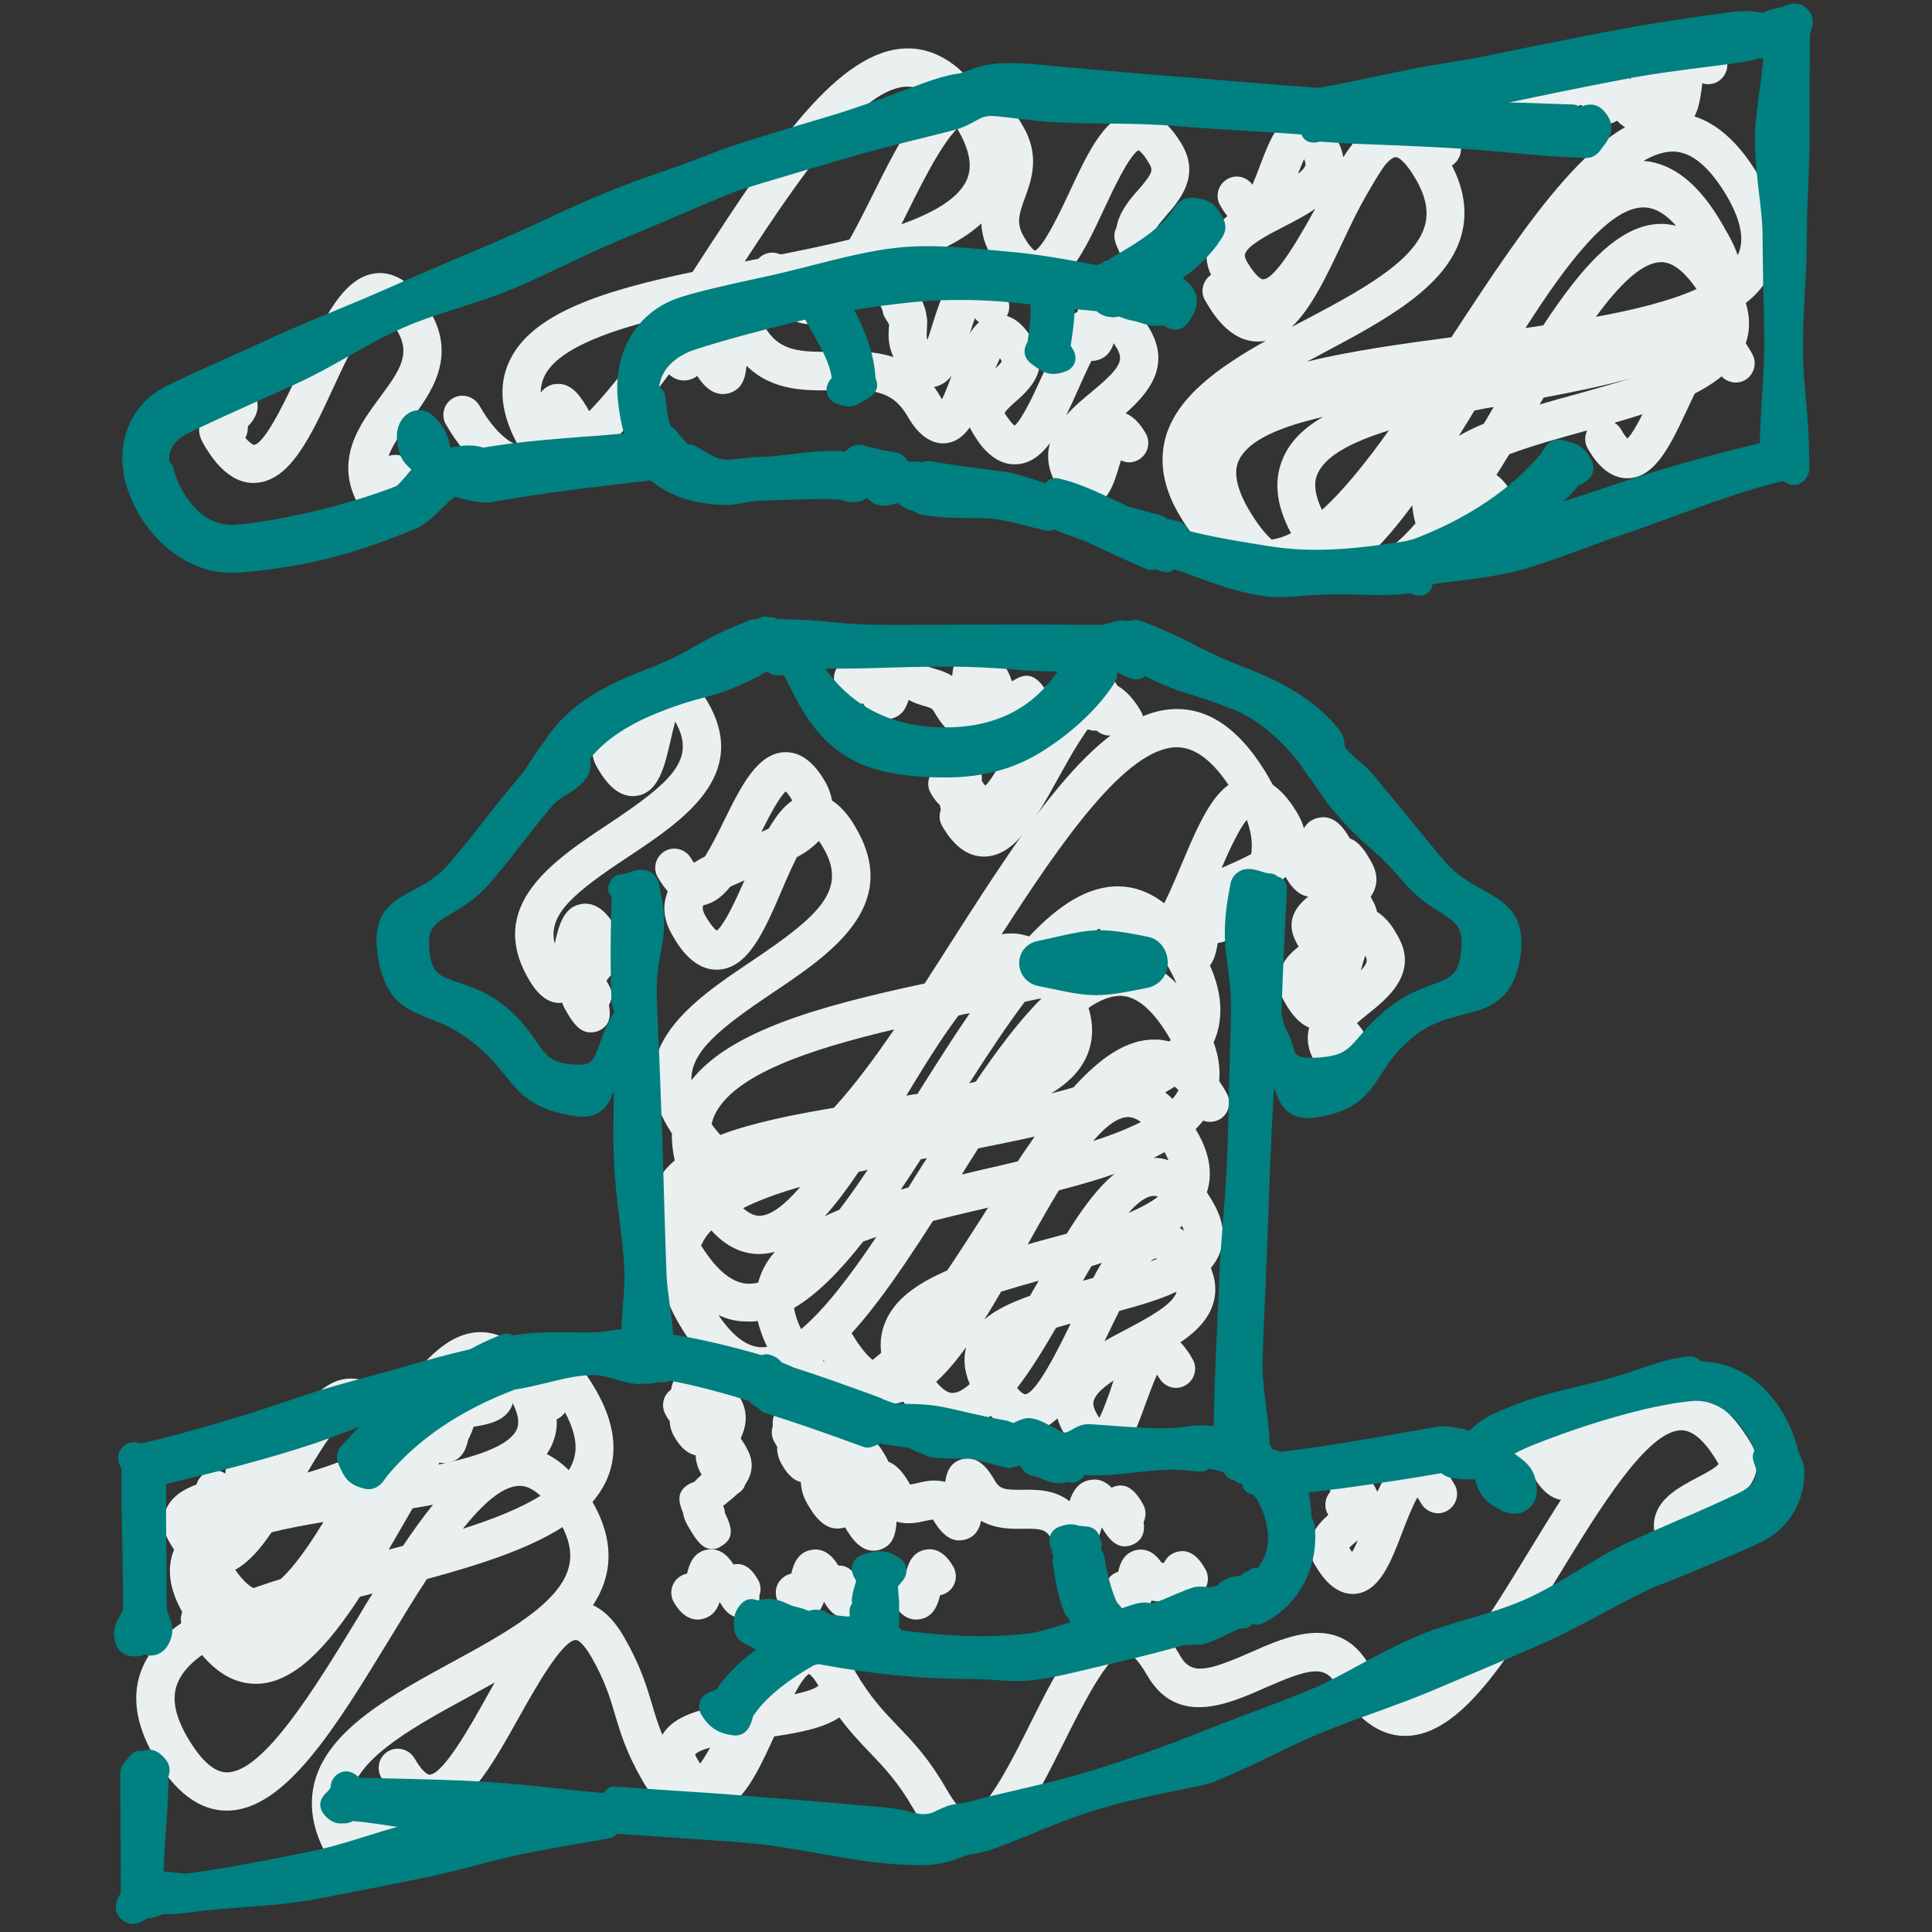
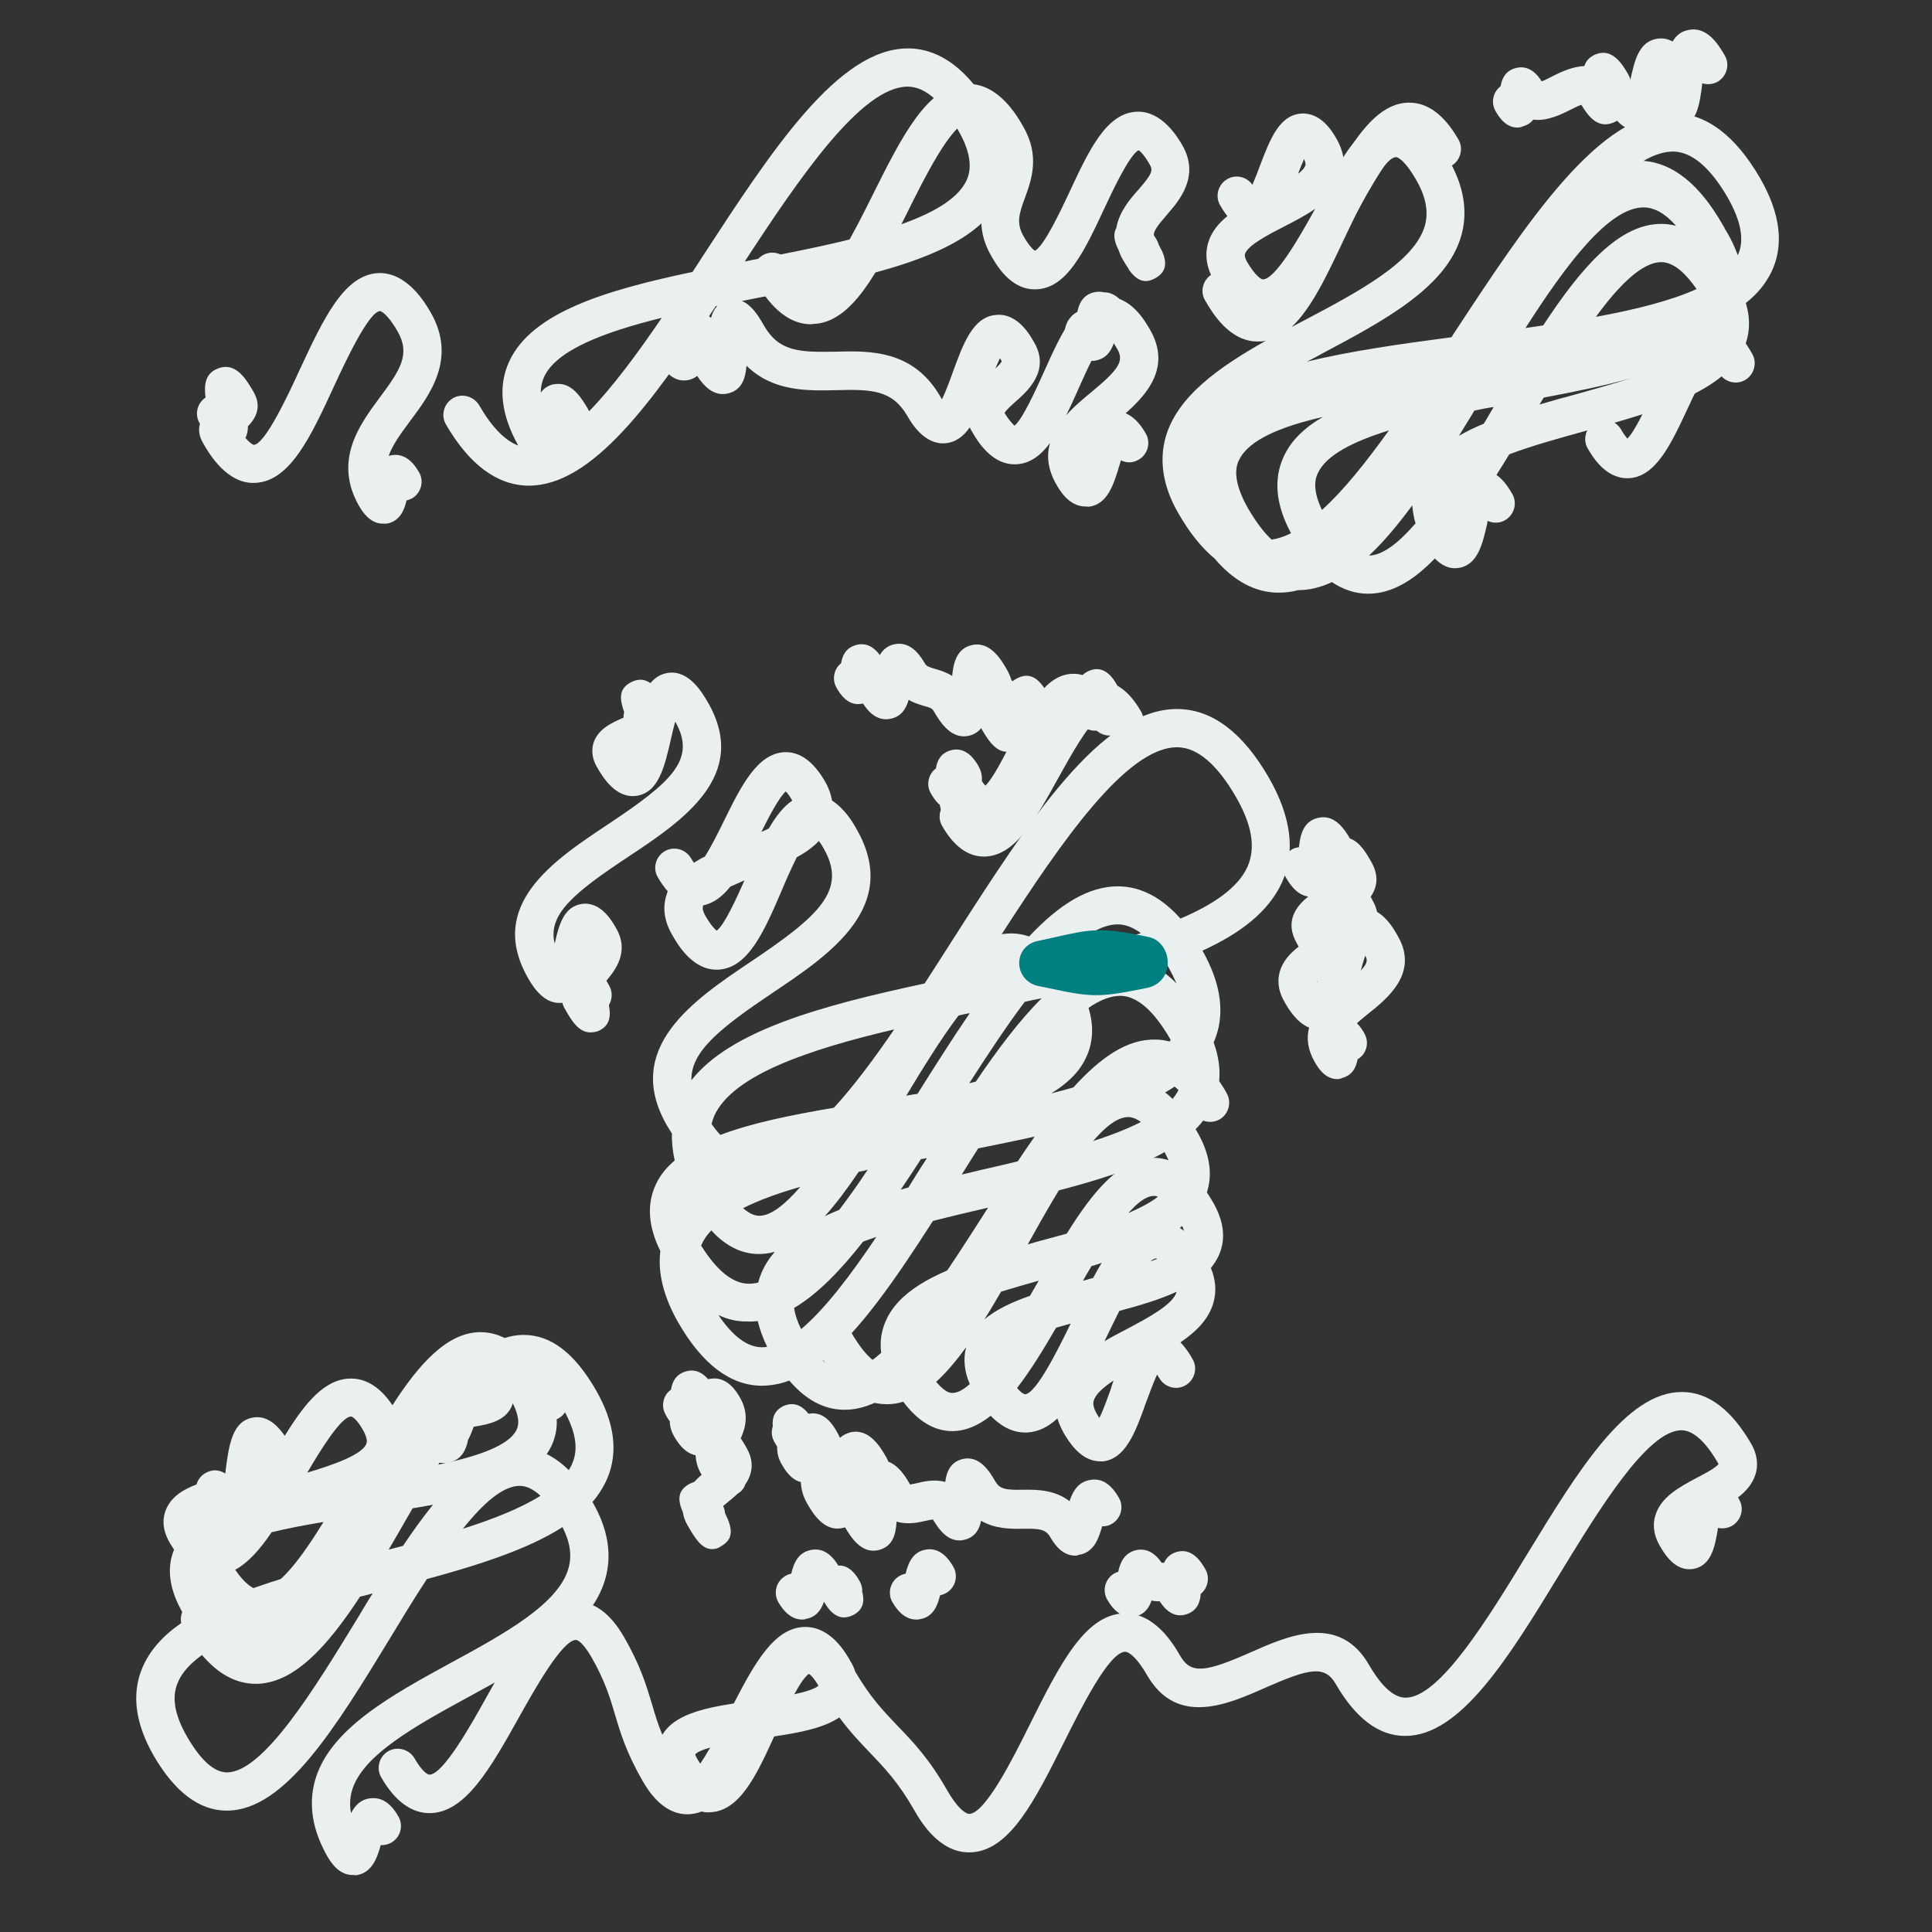
<svg xmlns="http://www.w3.org/2000/svg" version="1.2" preserveAspectRatio="xMidYMid meet" height="80" viewBox="0 0 60 60" zoomAndPan="magnify" width="80">
  <rect x="0" y="0" width="60" height="60" fill="#333333" stroke="none" />
  <defs>
    <clipPath id="48317a0e81">
-       <path d="M 3.262 0 L 56.512 0 L 56.512 60 L 3.262 60 Z M 3.262 0" />
-     </clipPath>
+       </clipPath>
  </defs>
  <g id="fccaa69a4a">
    <path d="M 31.277 23.348 C 30.902 23.348 30.664 22.949 30.469 22.613 C 30.383 22.727 30.262 22.805 30.098 22.848 C 29.527 22.984 29.176 22.387 29.008 22.102 C 28.953 22 28.914 21.984 28.691 21.922 C 28.555 21.879 28.391 21.836 28.219 21.734 C 28.137 22.016 27.988 22.258 27.648 22.324 C 27.215 22.41 26.938 22.062 26.801 21.848 C 26.324 21.965 26.066 21.512 25.98 21.359 C 25.906 21.23 25.883 21.094 25.91 20.949 C 25.938 20.805 26.008 20.688 26.121 20.598 C 26.16 20.367 26.258 20.129 26.574 20.035 C 26.941 19.926 27.188 20.156 27.324 20.344 C 27.418 20.18 27.562 20.047 27.793 20.004 C 28.316 19.906 28.613 20.422 28.715 20.59 C 28.773 20.688 28.809 20.703 29.031 20.77 C 29.184 20.812 29.375 20.871 29.57 20.992 C 29.613 20.539 29.734 20.141 30.176 20.035 C 30.75 19.898 31.098 20.496 31.262 20.781 C 31.336 20.906 31.379 21.02 31.414 21.129 C 31.43 21.137 31.441 21.148 31.449 21.156 C 31.484 21.121 31.535 21.094 31.594 21.062 C 32.113 20.797 32.395 21.281 32.594 21.641 C 32.66 21.746 32.68 21.863 32.672 21.977 C 32.805 22.309 32.859 22.66 32.449 22.879 C 32.219 23 32.031 22.965 31.883 22.863 C 31.852 23.043 31.754 23.195 31.527 23.289 C 31.441 23.332 31.355 23.348 31.277 23.348 Z M 34.164 45.383 C 33.543 45.383 33.172 44.727 33.039 44.512 C 32.953 44.352 32.883 44.199 32.84 44.051 C 32.551 44.316 32.242 44.473 31.883 44.488 C 31.422 44.504 31.047 44.258 30.766 43.969 C 30.391 44.266 30.004 44.438 29.586 44.445 L 29.578 44.445 C 29.016 44.445 28.504 44.137 28.051 43.531 C 27.895 43.582 27.727 43.609 27.555 43.609 L 27.539 43.609 C 26.734 43.609 26.035 43.07 25.395 41.961 C 25.23 41.68 25.332 41.312 25.613 41.148 C 25.891 40.984 26.258 41.082 26.426 41.363 C 26.684 41.812 27.066 42.344 27.453 42.414 C 27.305 41.934 27.316 41.48 27.492 41.062 C 27.871 40.133 28.953 39.578 30.289 39.125 C 30.457 38.836 30.613 38.551 30.766 38.27 C 32.117 35.828 33.402 33.52 35.02 33.504 L 35.035 33.504 C 35.84 33.504 36.539 34.043 37.18 35.152 C 37.57 35.828 37.668 36.461 37.48 37.031 C 37.547 37.125 37.605 37.227 37.668 37.332 C 38.008 37.918 38.074 38.465 37.863 38.961 C 37.801 39.109 37.711 39.246 37.605 39.379 C 37.754 39.746 37.785 40.105 37.684 40.457 C 37.539 40.969 37.152 41.352 36.66 41.688 C 36.848 41.883 36.977 42.098 37.035 42.207 C 37.203 42.488 37.102 42.855 36.82 43.02 C 36.539 43.188 36.172 43.086 36.008 42.805 C 35.977 42.762 35.957 42.727 35.934 42.688 C 35.82 42.934 35.684 43.309 35.59 43.559 C 35.266 44.469 34.961 45.316 34.234 45.387 C 34.223 45.383 34.191 45.383 34.164 45.383 Z M 34.582 42.875 C 34.273 43.078 34.027 43.293 33.969 43.496 C 33.953 43.539 33.918 43.66 34.07 43.922 C 34.098 43.965 34.121 44 34.141 44.035 C 34.266 43.789 34.395 43.418 34.488 43.164 C 34.516 43.062 34.547 42.969 34.582 42.875 Z M 31.586 43.105 C 31.715 43.258 31.809 43.301 31.832 43.301 C 32.176 43.285 32.859 41.91 33.25 41.105 L 32.797 41.234 C 32.398 41.926 31.996 42.574 31.586 43.105 Z M 29.074 42.914 C 29.262 43.137 29.441 43.273 29.586 43.258 C 29.742 43.258 29.922 43.156 30.117 42.984 C 29.945 42.582 29.91 42.199 30.004 41.84 C 29.699 42.258 29.391 42.625 29.074 42.914 Z M 29.23 40.867 C 28.914 41.062 28.684 41.27 28.59 41.508 C 28.555 41.594 28.539 41.684 28.543 41.773 C 28.766 41.523 28.996 41.215 29.23 40.867 Z M 34.762 40.711 C 34.625 40.984 34.5 41.242 34.402 41.445 C 34.363 41.516 34.336 41.582 34.301 41.652 C 34.516 41.523 34.746 41.406 34.977 41.285 C 35.625 40.941 36.43 40.516 36.539 40.125 L 36.539 40.117 C 36.027 40.355 35.418 40.535 34.762 40.711 Z M 31.09 40.113 C 30.918 40.406 30.746 40.703 30.57 40.977 C 30.93 40.668 31.43 40.438 31.988 40.242 C 32.055 40.125 32.117 40.012 32.184 39.902 C 32.207 39.859 32.234 39.816 32.258 39.773 C 31.867 39.883 31.473 39.996 31.09 40.113 Z M 33.898 39.32 C 33.805 39.473 33.719 39.621 33.633 39.773 C 33.695 39.758 33.754 39.746 33.816 39.723 C 33.859 39.707 33.906 39.703 33.949 39.688 C 34.035 39.523 34.121 39.371 34.215 39.219 C 34.105 39.254 34.004 39.293 33.898 39.32 Z M 35.906 39.082 C 35.855 39.082 35.789 39.117 35.727 39.176 C 35.797 39.148 35.871 39.117 35.934 39.098 C 35.922 39.082 35.906 39.082 35.906 39.082 Z M 35.035 34.691 C 35.035 34.691 35.027 34.691 35.035 34.691 C 34.141 34.699 32.926 36.836 31.918 38.645 L 32.305 38.535 C 32.574 38.465 32.852 38.383 33.129 38.312 C 33.961 36.973 34.812 35.957 35.828 35.957 C 35.977 35.957 36.137 35.98 36.289 36.031 C 36.25 35.945 36.207 35.855 36.152 35.75 C 35.871 35.262 35.453 34.691 35.035 34.691 Z M 36.641 38.133 C 36.684 38.16 36.727 38.191 36.77 38.227 C 36.754 38.184 36.742 38.133 36.711 38.074 C 36.691 38.09 36.668 38.109 36.641 38.133 Z M 35.832 37.141 C 35.602 37.141 35.328 37.348 35.043 37.672 C 35.41 37.512 35.727 37.348 35.957 37.168 C 35.918 37.148 35.875 37.137 35.832 37.141 Z M 41.527 33.512 C 41.133 33.512 40.918 33.129 40.836 32.992 C 40.605 32.59 40.57 32.23 40.656 31.914 C 40.254 31.746 40 31.309 39.887 31.105 C 39.664 30.723 39.684 30.395 39.742 30.184 C 39.836 29.852 40.059 29.609 40.332 29.398 C 40.312 29.363 40.289 29.328 40.277 29.301 C 39.895 28.637 40.23 28.16 40.629 27.844 C 40.238 27.789 40.008 27.383 39.902 27.195 C 39.734 26.918 39.836 26.551 40.117 26.383 C 40.188 26.34 40.262 26.32 40.34 26.312 C 40.383 25.895 40.492 25.5 40.938 25.398 C 41.477 25.273 41.781 25.809 41.918 26.031 L 41.918 26.039 C 42.227 26.141 42.43 26.492 42.578 26.75 C 42.84 27.203 42.766 27.562 42.566 27.852 C 42.586 27.883 42.602 27.918 42.613 27.938 C 42.695 28.074 42.738 28.199 42.766 28.32 C 43.098 28.516 43.312 28.891 43.406 29.062 C 44.078 30.219 43.082 31.012 42.484 31.488 C 42.348 31.594 42.234 31.695 42.141 31.777 C 42.254 31.891 42.336 32.02 42.371 32.094 C 42.535 32.375 42.441 32.734 42.16 32.898 C 42.117 33.145 42.004 33.395 41.672 33.48 C 41.637 33.504 41.578 33.512 41.527 33.512 Z M 40.902 30.488 C 40.902 30.496 40.91 30.496 40.91 30.5 C 40.918 30.488 40.918 30.473 40.922 30.457 C 40.918 30.473 40.91 30.48 40.902 30.488 Z M 42.398 29.68 C 42.348 29.832 42.301 29.984 42.262 30.141 C 42.477 29.91 42.473 29.809 42.398 29.68 Z M 42.398 29.68" style="stroke:none;fill-rule:nonzero;fill:#eaefef;fill-opacity:1;" />
-     <path d="M 37.023 30.258 C 36.691 30.258 36.453 30.004 36.316 29.805 C 36.129 29.934 35.926 30.012 35.703 30.027 C 34.883 30.082 34.336 29.168 34.164 28.867 C 33.996 28.586 34.098 28.219 34.379 28.055 C 34.66 27.887 35.027 27.988 35.191 28.27 C 35.43 28.672 35.582 28.797 35.633 28.824 C 35.934 28.66 36.426 27.484 36.691 26.852 C 37.289 25.434 37.805 24.211 38.777 24.145 C 39.605 24.102 40.145 25 40.32 25.305 C 40.605 25.809 40.57 26.227 40.484 26.484 C 40.23 27.242 39.355 27.629 38.496 28.004 L 38.168 28.148 C 38.23 28.242 38.281 28.328 38.316 28.387 C 38.484 28.664 38.383 29.031 38.102 29.199 C 38.016 29.25 37.914 29.277 37.82 29.277 C 37.75 29.711 37.633 30.148 37.16 30.234 C 37.113 30.25 37.066 30.258 37.023 30.258 Z M 38.852 25.348 C 38.598 25.484 38.215 26.312 37.941 26.953 C 37.973 26.938 37.992 26.93 38.023 26.918 C 38.52 26.699 39.273 26.371 39.355 26.117 C 39.375 26.059 39.316 25.945 39.289 25.902 C 39.059 25.5 38.902 25.375 38.852 25.348 Z M 38.852 25.348" style="stroke:none;fill-rule:nonzero;fill:#eaefef;fill-opacity:1;" />
    <path d="M 26.238 43.781 L 26.195 43.781 C 25.574 43.77 25.016 43.465 24.512 42.875 C 24.223 42.984 23.934 43.035 23.633 43.035 C 22.676 43.02 21.809 42.363 21.074 41.09 C 20.609 40.285 20.422 39.527 20.508 38.852 C 20.125 38.082 20.082 37.383 20.371 36.777 C 20.5 36.496 20.703 36.254 20.953 36.039 C 20.891 35.75 20.859 35.477 20.867 35.203 C 20.816 35.121 20.766 35.043 20.715 34.957 C 19.328 32.547 21.543 31.055 23.328 29.859 C 25.426 28.449 26.332 27.645 25.574 26.34 C 25.523 26.246 25.477 26.176 25.43 26.117 C 25.246 26.312 25.016 26.477 24.746 26.621 C 24.574 26.965 24.402 27.355 24.285 27.637 C 23.727 28.938 23.234 30.062 22.312 30.113 C 21.516 30.156 21.039 29.32 20.883 29.047 C 20.621 28.602 20.566 28.168 20.711 27.758 C 20.715 27.73 20.73 27.699 20.738 27.68 C 20.629 27.559 20.527 27.414 20.43 27.246 C 20.262 26.965 20.363 26.602 20.645 26.434 C 20.926 26.27 21.293 26.371 21.457 26.648 C 21.492 26.707 21.523 26.758 21.551 26.793 C 21.66 26.723 21.773 26.656 21.891 26.602 C 22.098 26.277 22.328 25.809 22.488 25.484 C 23.02 24.402 23.523 23.391 24.375 23.359 C 24.848 23.348 25.258 23.648 25.613 24.254 C 25.734 24.461 25.805 24.664 25.84 24.863 C 26.238 25.117 26.496 25.555 26.598 25.742 C 27.988 28.156 25.77 29.645 23.984 30.84 C 22.359 31.934 21.449 32.66 21.473 33.547 C 22.688 32 25.523 31.227 28.715 30.543 C 28.996 30.105 29.281 29.668 29.555 29.234 C 31.945 25.5 34.215 21.965 36.605 22.02 C 37.664 22.043 38.605 22.762 39.406 24.152 C 40.102 25.363 40.238 26.457 39.816 27.398 C 39.406 28.305 38.527 28.984 37.344 29.523 C 37.941 30.582 38.059 31.539 37.691 32.375 C 37.844 32.789 37.898 33.195 37.863 33.574 C 37.941 33.691 38.023 33.812 38.094 33.949 C 38.258 34.23 38.16 34.598 37.879 34.762 C 37.711 34.855 37.527 34.863 37.367 34.801 C 36.473 35.945 34.539 36.562 32.328 37.109 C 32.055 37.527 31.789 37.953 31.527 38.348 C 29.773 41.141 28.086 43.781 26.238 43.781 Z M 25.555 42.258 C 25.777 42.473 26 42.59 26.223 42.594 L 26.238 42.594 C 27.434 42.594 29.16 39.887 30.551 37.715 C 30.594 37.645 30.637 37.578 30.688 37.504 C 30.117 37.637 29.535 37.773 28.973 37.918 C 27.82 39.715 26.699 41.344 25.555 42.258 Z M 22.312 40.84 C 22.754 41.5 23.207 41.832 23.645 41.84 C 23.703 41.84 23.77 41.84 23.824 41.824 C 23.688 41.551 23.598 41.285 23.531 41.027 C 23.422 41.039 23.316 41.047 23.207 41.039 C 22.898 41.047 22.602 40.977 22.312 40.84 Z M 24.66 40.621 C 24.691 40.824 24.762 41.039 24.879 41.277 C 25.617 40.66 26.418 39.602 27.215 38.414 C 27.074 38.465 26.938 38.508 26.805 38.559 C 26.094 39.465 25.387 40.191 24.66 40.621 Z M 21.773 38.68 C 22.258 39.457 22.746 39.852 23.234 39.867 C 23.336 39.867 23.438 39.859 23.547 39.832 C 23.574 39.723 23.609 39.621 23.652 39.523 C 23.754 39.285 23.891 39.074 24.062 38.875 C 23.898 38.926 23.711 38.945 23.551 38.945 C 23.02 38.938 22.531 38.695 22.09 38.211 C 21.961 38.348 21.855 38.492 21.789 38.652 C 21.781 38.656 21.773 38.672 21.773 38.68 Z M 26.668 36.391 C 26.316 36.91 25.965 37.383 25.613 37.773 C 25.754 37.699 25.914 37.637 26.066 37.57 C 26.359 37.184 26.656 36.766 26.949 36.324 C 26.863 36.355 26.762 36.375 26.668 36.391 Z M 23.078 37.52 C 23.23 37.656 23.395 37.75 23.566 37.758 L 23.574 37.758 C 23.949 37.758 24.387 37.398 24.855 36.859 C 24.18 37.051 23.574 37.27 23.078 37.52 Z M 28.598 36 C 28.391 36.324 28.18 36.641 27.973 36.945 L 28.211 36.879 C 28.383 36.605 28.547 36.332 28.723 36.066 C 28.742 36.031 28.766 36 28.785 35.965 C 28.723 35.98 28.664 35.988 28.598 36 Z M 30.379 35.664 C 30.203 35.938 30.039 36.203 29.867 36.477 C 30.09 36.426 30.312 36.367 30.543 36.316 C 30.895 36.238 31.254 36.152 31.609 36.066 C 31.781 35.801 31.961 35.547 32.133 35.297 C 31.57 35.426 30.98 35.539 30.379 35.664 Z M 34.004 34.82 C 33.805 35.066 33.594 35.324 33.395 35.605 C 34.926 35.16 36.215 34.613 36.598 33.855 C 36.562 33.816 36.523 33.781 36.48 33.746 C 35.82 34.18 34.969 34.527 34.004 34.82 Z M 22.098 34.906 C 22.184 35.031 22.277 35.145 22.371 35.246 C 23.359 34.871 24.59 34.625 25.898 34.402 C 26.512 33.734 27.145 32.883 27.77 31.969 C 25.129 32.59 22.762 33.383 22.184 34.648 C 22.148 34.734 22.121 34.82 22.098 34.906 Z M 29.766 31.539 C 29.219 32.266 28.656 33.18 28.145 34.027 C 28.262 34.008 28.375 33.984 28.492 33.973 C 29.039 33.105 29.578 32.25 30.117 31.465 C 29.996 31.488 29.879 31.508 29.766 31.539 Z M 33.805 31.301 C 33.977 31.863 33.949 32.387 33.723 32.855 C 33.516 33.301 33.133 33.66 32.645 33.957 C 32.883 33.898 33.113 33.836 33.336 33.77 C 34.172 32.848 35.004 32.258 35.898 32.285 C 36.043 32.285 36.18 32.309 36.316 32.344 C 36.332 32.328 36.344 32.316 36.359 32.293 C 36.352 32.285 36.352 32.281 36.344 32.273 C 35.832 31.387 35.316 30.934 34.797 30.926 C 34.5 30.926 34.156 31.055 33.805 31.301 Z M 31.824 31.113 C 31.25 31.875 30.672 32.754 30.102 33.641 C 30.168 33.625 30.242 33.605 30.305 33.59 C 30.988 32.582 31.664 31.684 32.348 31.004 C 32.176 31.035 32.004 31.07 31.824 31.113 Z M 35.949 30.07 C 36.152 30.191 36.352 30.352 36.539 30.543 C 36.473 30.395 36.395 30.234 36.301 30.062 C 36.281 30.027 36.266 29.996 36.242 29.969 C 36.152 30.004 36.051 30.039 35.949 30.07 Z M 34.719 28.707 C 34.223 28.707 33.68 29.047 33.105 29.609 C 33.918 29.414 34.711 29.211 35.43 28.98 C 35.199 28.809 34.969 28.715 34.738 28.707 C 34.73 28.715 34.727 28.707 34.719 28.707 Z M 31.406 28.988 L 31.422 28.988 C 31.609 28.988 31.789 29.027 31.961 29.082 C 32.875 28.113 33.789 27.508 34.762 27.527 C 35.453 27.543 36.086 27.883 36.66 28.527 C 37.691 28.09 38.453 27.562 38.742 26.918 C 39 26.332 38.887 25.621 38.383 24.75 C 37.801 23.742 37.195 23.223 36.582 23.207 L 36.555 23.207 C 34.984 23.207 32.969 26.133 31.109 29.012 C 31.219 28.996 31.312 28.988 31.406 28.988 Z M 21.848 28.113 C 21.84 28.117 21.84 28.133 21.832 28.141 C 21.809 28.211 21.832 28.312 21.91 28.449 C 22.086 28.746 22.199 28.859 22.258 28.902 C 22.5 28.723 22.867 27.91 23.121 27.34 C 22.969 27.406 22.824 27.469 22.68 27.535 C 22.438 27.836 22.172 28.047 21.848 28.113 Z M 24.402 24.578 C 24.191 24.766 23.875 25.375 23.645 25.836 C 23.727 25.801 23.805 25.766 23.875 25.73 C 24.094 25.355 24.328 25.051 24.605 24.863 C 24.598 24.859 24.598 24.852 24.59 24.836 C 24.512 24.699 24.445 24.621 24.402 24.578 Z M 24.402 24.578" style="stroke:none;fill-rule:nonzero;fill:#eaefef;fill-opacity:1;" />
    <path d="M 18.332 32.062 C 17.965 32.062 17.742 31.676 17.57 31.379 C 17.523 31.305 17.488 31.227 17.461 31.141 C 16.895 31.215 16.539 30.617 16.41 30.395 C 15.094 28.117 17.188 26.723 18.875 25.605 C 20.848 24.289 21.645 23.59 20.969 22.41 C 20.918 22.59 20.875 22.785 20.84 22.934 C 20.645 23.801 20.457 24.613 19.773 24.715 C 19.109 24.812 18.699 24.102 18.527 23.801 C 18.355 23.496 18.383 23.23 18.434 23.066 C 18.578 22.633 19.012 22.438 19.363 22.289 C 19.363 22.23 19.371 22.172 19.383 22.113 C 19.242 21.711 19.203 21.379 19.613 21.18 C 19.852 21.062 20.039 21.102 20.199 21.215 C 20.336 21.051 20.508 20.934 20.738 20.898 C 21.395 20.797 21.809 21.512 21.984 21.812 C 23.293 24.086 21.207 25.484 19.52 26.602 C 17.828 27.723 17 28.398 17.227 29.305 C 17.355 28.723 17.512 28.16 18.059 28.074 C 18.645 27.98 19.004 28.594 19.133 28.824 C 19.559 29.559 19.105 30.133 18.832 30.457 L 18.918 30.609 C 19.031 30.805 19.016 31.035 18.91 31.215 C 18.973 31.547 18.953 31.855 18.578 32.02 C 18.492 32.051 18.414 32.062 18.332 32.062 Z M 19.832 23.582 Z M 34.164 22.43 C 33.816 22.43 33.609 22.078 33.531 21.941 C 33.449 21.801 33.43 21.652 33.473 21.496 C 33.445 21.266 33.48 20.992 33.805 20.84 C 34.309 20.609 34.594 21.105 34.688 21.273 C 34.77 21.418 34.789 21.574 34.746 21.719 C 34.777 21.949 34.738 22.223 34.414 22.375 C 34.336 22.41 34.25 22.43 34.164 22.43 Z M 34.164 22.43" style="stroke:none;fill-rule:nonzero;fill:#eaefef;fill-opacity:1;" />
    <path d="M 30.594 25.629 C 30.254 25.629 29.953 25.461 29.68 25.145 C 29.23 25.211 28.996 24.785 28.91 24.641 C 28.832 24.512 28.812 24.371 28.84 24.223 C 28.871 24.074 28.945 23.957 29.066 23.863 C 29.102 23.625 29.211 23.391 29.527 23.301 C 30.016 23.164 30.297 23.633 30.383 23.785 C 30.492 23.973 30.5 24.137 30.492 24.254 C 30.535 24.324 30.57 24.367 30.602 24.398 C 30.832 24.188 31.199 23.461 31.43 23.008 C 31.961 21.949 32.457 20.957 33.301 20.926 C 33.77 20.906 34.172 21.207 34.516 21.797 C 34.684 22.078 34.582 22.445 34.301 22.613 C 34.02 22.777 33.652 22.676 33.488 22.395 C 33.414 22.273 33.355 22.195 33.32 22.156 C 33.082 22.367 32.723 23.094 32.492 23.547 C 31.961 24.605 31.465 25.598 30.621 25.629 Z M 30.434 24.168 Z M 30.434 24.168" style="stroke:none;fill-rule:nonzero;fill:#eaefef;fill-opacity:1;" />
    <path d="M 30.559 26.602 C 30.059 26.602 29.621 26.281 29.262 25.656 C 29.094 25.375 29.195 25.008 29.477 24.844 C 29.758 24.676 30.125 24.777 30.289 25.059 C 30.469 25.367 30.578 25.41 30.578 25.41 C 30.852 25.34 31.484 24.195 31.824 23.582 C 32.543 22.281 33.172 21.148 34.121 21.145 L 34.137 21.145 C 34.633 21.145 35.07 21.461 35.43 22.086 C 35.598 22.367 35.496 22.734 35.215 22.898 C 34.934 23.066 34.566 22.965 34.402 22.684 C 34.223 22.375 34.113 22.332 34.113 22.332 C 33.84 22.402 33.207 23.547 32.867 24.16 C 32.148 25.461 31.527 26.586 30.57 26.602 Z M 30.559 26.602" style="stroke:none;fill-rule:nonzero;fill:#eaefef;fill-opacity:1;" />
    <path d="M 30.508 26.152 C 30.031 26.152 29.613 25.852 29.27 25.246 C 29.102 24.965 29.203 24.598 29.484 24.434 C 29.766 24.266 30.133 24.367 30.297 24.648 C 30.406 24.836 30.484 24.914 30.52 24.949 C 30.801 24.793 31.312 23.844 31.602 23.316 C 32.258 22.109 32.816 21.055 33.719 21.043 L 33.73 21.043 C 34.207 21.043 34.625 21.344 34.969 21.949 C 35.137 22.23 35.035 22.598 34.754 22.762 C 34.473 22.93 34.105 22.828 33.941 22.547 C 33.832 22.359 33.754 22.281 33.719 22.246 C 33.438 22.402 32.926 23.352 32.645 23.879 C 31.988 25.086 31.43 26.141 30.527 26.152 Z M 30.508 26.152" style="stroke:none;fill-rule:nonzero;fill:#eaefef;fill-opacity:1;" />
-     <path d="M 48.605 46.59 C 48.051 46.59 47.711 46.016 47.598 45.812 C 47.59 45.805 47.59 45.801 47.582 45.793 C 47.301 45.793 47.059 45.613 46.848 45.25 C 46.684 44.973 46.781 44.605 47.062 44.438 C 47.121 44.41 47.18 44.387 47.238 44.375 C 47.309 44.062 47.453 43.727 47.848 43.652 C 48.188 43.598 48.469 43.77 48.707 44.18 C 48.734 44.23 48.754 44.281 48.777 44.332 C 48.98 43.727 49.223 43.215 49.77 43.156 C 50.391 43.086 50.75 43.719 50.863 43.926 C 51.031 44.207 50.93 44.574 50.648 44.742 C 50.531 44.809 50.406 44.832 50.273 44.816 C 50.141 44.797 50.023 44.742 49.93 44.648 C 49.879 44.785 49.836 44.934 49.801 45.051 C 49.562 45.805 49.348 46.512 48.691 46.59 Z M 42.004 49.5 C 41.363 49.5 40.973 48.824 40.836 48.598 C 40.418 47.879 40.918 47.34 41.254 47.043 C 41.246 47.035 41.246 47.031 41.238 47.023 C 41.109 46.793 41.145 46.52 41.312 46.332 C 41.27 46 41.312 45.691 41.68 45.539 C 42.203 45.332 42.5 45.844 42.703 46.18 C 42.73 46.23 42.75 46.281 42.773 46.332 C 43.055 45.719 43.387 45.246 43.934 45.203 C 44.617 45.152 45.035 45.863 45.172 46.102 C 45.336 46.383 45.234 46.75 44.953 46.914 C 44.676 47.082 44.309 46.98 44.141 46.699 C 44.09 46.621 44.055 46.555 44.02 46.504 C 43.867 46.762 43.68 47.246 43.559 47.562 C 43.191 48.527 42.84 49.441 42.074 49.5 Z M 41.902 48.066 C 41.938 48.125 41.969 48.168 41.988 48.203 C 42.047 48.109 42.109 47.98 42.168 47.836 C 42.16 47.844 42.148 47.852 42.141 47.859 C 42.074 47.906 41.969 48 41.902 48.066 Z M 41.902 48.066" style="stroke:none;fill-rule:nonzero;fill:#eaefef;fill-opacity:1;" />
    <path d="M 30.09 57.527 C 29.145 57.527 28.57 56.531 28.383 56.199 C 27.887 55.336 27.461 54.898 27.016 54.43 C 26.711 54.113 26.402 53.789 26.066 53.336 C 25.59 53.66 24.863 53.805 24.043 53.926 C 23.473 55.18 22.961 56.238 22.062 56.281 C 21.969 56.289 21.875 56.281 21.789 56.258 C 21.66 56.309 21.516 56.34 21.371 56.344 L 21.344 56.344 C 20.559 56.344 20.105 55.559 19.953 55.301 C 19.449 54.422 19.27 53.824 19.098 53.242 C 18.938 52.703 18.785 52.191 18.355 51.441 C 18.117 51.039 17.953 50.93 17.887 50.93 C 17.461 50.93 16.59 52.488 16.129 53.312 C 15.23 54.918 14.453 56.301 13.344 56.309 C 12.781 56.309 12.266 55.941 11.84 55.199 C 11.676 54.918 11.773 54.551 12.055 54.387 C 12.336 54.223 12.703 54.324 12.871 54.602 C 13.102 55.008 13.273 55.113 13.336 55.113 C 13.762 55.113 14.633 53.559 15.094 52.73 C 15.992 51.125 16.766 49.742 17.879 49.738 L 17.887 49.738 C 18.457 49.738 18.961 50.109 19.383 50.844 C 19.887 51.723 20.066 52.32 20.242 52.902 C 20.336 53.223 20.422 53.523 20.57 53.875 C 20.926 53.277 21.766 53.062 22.789 52.902 C 23.453 51.617 24.055 50.551 24.984 50.527 L 25.016 50.527 C 25.797 50.527 26.254 51.312 26.402 51.574 C 26.477 51.695 26.527 51.809 26.562 51.918 C 27.035 52.723 27.445 53.148 27.879 53.602 C 28.355 54.098 28.852 54.609 29.418 55.605 C 29.73 56.145 29.98 56.332 30.102 56.332 C 30.605 56.316 31.473 54.582 31.988 53.543 C 32.902 51.715 33.688 50.141 34.906 50.105 C 35.871 50.074 36.461 51.09 36.656 51.43 C 36.992 52.012 37.469 51.918 38.828 51.32 C 39.996 50.801 41.586 50.098 42.516 51.703 C 42.781 52.164 43.191 52.719 43.645 52.723 L 43.652 52.723 C 44.711 52.723 46.215 50.254 47.43 48.262 C 49.008 45.676 50.504 43.23 52.227 43.23 L 52.246 43.23 C 53.055 43.234 53.773 43.781 54.387 44.84 C 54.609 45.23 54.586 45.562 54.523 45.77 C 54.434 46.078 54.227 46.309 53.977 46.504 C 53.988 46.527 54.004 46.547 54.012 46.57 C 54.176 46.852 54.074 47.219 53.793 47.383 C 53.656 47.461 53.5 47.484 53.355 47.449 C 53.262 48.031 53.148 48.621 52.594 48.723 C 52.023 48.824 51.684 48.246 51.543 48 C 51.32 47.613 51.34 47.281 51.406 47.074 C 51.57 46.496 52.16 46.18 52.688 45.898 C 52.91 45.785 53.277 45.59 53.371 45.469 C 53.371 45.461 53.363 45.453 53.355 45.438 C 53.09 44.977 52.68 44.426 52.227 44.418 L 52.219 44.418 C 51.16 44.418 49.656 46.887 48.438 48.879 C 46.863 51.465 45.363 53.91 43.645 53.91 L 43.621 53.91 C 42.816 53.906 42.098 53.359 41.484 52.301 C 41.145 51.711 40.672 51.809 39.312 52.406 C 38.145 52.926 36.555 53.633 35.625 52.027 C 35.316 51.484 35.062 51.297 34.941 51.297 C 34.438 51.312 33.574 53.047 33.055 54.086 C 32.141 55.914 31.355 57.488 30.141 57.527 Z M 21.586 54.488 C 21.594 54.496 21.609 54.547 21.66 54.633 C 21.688 54.684 21.719 54.727 21.746 54.77 C 21.848 54.625 21.953 54.453 22.055 54.273 C 21.824 54.336 21.652 54.41 21.586 54.488 Z M 25.121 51.984 C 25 52.062 24.832 52.312 24.668 52.617 C 25.016 52.543 25.309 52.449 25.418 52.352 C 25.273 52.105 25.172 52.012 25.121 51.984 Z M 52.707 47.633 Z M 52.707 47.633" style="stroke:none;fill-rule:nonzero;fill:#eaefef;fill-opacity:1;" />
    <path d="M 10.953 58.23 C 10.652 58.23 10.395 58.043 10.176 57.668 C 9.703 56.848 9.574 56.051 9.781 55.301 C 10.227 53.703 12.148 52.652 14.008 51.637 C 15.648 50.746 17.348 49.816 17.656 48.699 C 17.766 48.312 17.707 47.895 17.469 47.426 C 16.402 48.109 14.898 48.594 13.258 49.039 C 12.855 49.648 12.465 50.297 12.098 50.902 C 10.43 53.637 8.852 56.23 7.047 56.23 L 7.023 56.23 C 6.184 56.223 5.426 55.648 4.777 54.531 C 4.203 53.531 4.078 52.617 4.418 51.801 C 4.648 51.254 5.066 50.793 5.629 50.406 C 5.578 50.16 5.684 49.902 5.91 49.766 C 6.137 49.637 6.418 49.672 6.605 49.836 C 7.672 49.328 9.004 48.93 10.414 48.555 C 10.816 47.906 11.215 47.219 11.59 46.578 C 13.102 43.941 14.523 41.457 16.262 41.457 C 17.109 41.457 17.844 42.02 18.508 43.172 C 19.082 44.172 19.203 45.086 18.867 45.898 C 18.75 46.172 18.594 46.418 18.398 46.648 L 18.406 46.656 C 18.879 47.477 19.012 48.273 18.801 49.023 C 18.355 50.621 16.434 51.672 14.574 52.688 C 12.934 53.582 11.234 54.508 10.926 55.625 C 10.867 55.84 10.855 56.07 10.902 56.309 C 11.027 56.07 11.199 55.883 11.5 55.848 C 11.84 55.805 12.137 55.992 12.371 56.41 C 12.539 56.691 12.438 57.059 12.156 57.223 C 12.051 57.281 11.934 57.309 11.824 57.301 C 11.711 57.715 11.543 58.172 11.055 58.238 C 11.02 58.23 10.984 58.23 10.953 58.23 Z M 6.273 51.398 C 5.914 51.66 5.648 51.938 5.52 52.258 C 5.324 52.719 5.426 53.266 5.809 53.934 C 6.23 54.66 6.641 55.035 7.039 55.043 L 7.047 55.043 C 8.184 55.043 9.789 52.406 11.086 50.285 C 11.25 50.016 11.406 49.742 11.574 49.484 C 11.445 49.52 11.309 49.559 11.18 49.586 C 10.164 51.141 9.125 52.285 7.953 52.293 C 7.332 52.293 6.785 51.996 6.273 51.398 Z M 7.348 50.809 C 7.535 50.98 7.738 51.105 7.945 51.105 C 8.363 51.105 8.844 50.703 9.344 50.098 C 8.621 50.312 7.938 50.543 7.348 50.809 Z M 16.266 42.645 C 15.223 42.645 13.777 45.156 12.625 47.168 C 12.438 47.492 12.258 47.809 12.07 48.125 C 12.223 48.09 12.367 48.043 12.516 48.008 C 13.684 46.266 14.855 44.957 16.137 44.957 L 16.16 44.957 C 16.699 44.965 17.203 45.203 17.664 45.656 C 17.707 45.582 17.75 45.512 17.777 45.438 C 17.973 44.977 17.871 44.43 17.492 43.762 C 17.188 43.258 16.742 42.645 16.266 42.645 Z M 16.137 46.145 C 15.621 46.145 15.008 46.684 14.375 47.477 C 15.309 47.18 16.16 46.844 16.785 46.453 C 16.57 46.254 16.355 46.145 16.145 46.145 Z M 16.137 46.145" style="stroke:none;fill-rule:nonzero;fill:#eaefef;fill-opacity:1;" />
    <path d="M 13.789 45.438 C 13.66 45.438 13.539 45.402 13.438 45.34 C 13.043 45.215 12.812 44.812 12.727 44.652 C 12.613 44.461 12.613 44.266 12.719 44.07 C 12.734 43.957 12.77 43.871 12.797 43.805 C 12.934 43.523 13.195 43.379 13.504 43.293 C 13.574 42.906 13.719 42.602 14.109 42.508 C 14.137 42.5 14.164 42.496 14.195 42.496 C 14.344 42.301 14.531 42.172 14.793 42.148 C 15.375 42.086 15.715 42.676 15.82 42.863 C 16.043 43.242 15.949 43.555 15.879 43.703 C 15.676 44.113 15.223 44.23 14.711 44.309 C 14.66 44.453 14.605 44.59 14.539 44.711 C 14.469 45.066 14.309 45.34 13.949 45.418 C 13.891 45.438 13.84 45.438 13.789 45.438 Z M 13.789 45.438" style="stroke:none;fill-rule:nonzero;fill:#eaefef;fill-opacity:1;" />
    <path d="M 7.793 51.711 C 6.996 51.711 6.305 51.184 5.68 50.098 C 5.254 49.363 5.168 48.699 5.406 48.125 C 5.355 48.051 5.312 47.98 5.262 47.895 C 5.008 47.453 5.066 47.102 5.152 46.887 C 5.312 46.496 5.664 46.266 6.102 46.102 C 6.145 45.957 6.238 45.828 6.375 45.75 C 6.586 45.629 6.793 45.633 6.996 45.762 C 7.004 45.719 7.004 45.684 7.008 45.656 C 7.109 44.883 7.211 44.148 7.836 44.027 C 8.293 43.934 8.621 44.273 8.844 44.59 C 9.473 43.566 10.09 42.812 10.902 42.812 C 11.387 42.812 11.82 43.094 12.188 43.641 C 13.027 42.336 13.898 41.379 14.914 41.371 L 14.922 41.371 C 15.258 41.371 15.582 41.473 15.887 41.68 C 16.504 41.848 17.051 42.359 17.562 43.234 C 17.652 43.391 17.668 43.551 17.613 43.719 C 17.559 43.887 17.449 44.004 17.289 44.078 C 17.305 44.375 17.246 44.652 17.117 44.922 C 16.512 46.172 14.453 46.598 12.141 46.949 C 12.141 46.957 12.137 46.957 12.137 46.965 C 10.738 49.398 9.422 51.703 7.793 51.711 C 7.801 51.711 7.793 51.711 7.793 51.711 Z M 7.305 48.75 C 7.578 49.152 7.852 49.371 8.074 49.375 C 8.621 49.375 9.355 48.391 10.047 47.266 C 9.492 47.359 8.938 47.461 8.434 47.586 C 8.082 48.109 7.715 48.527 7.305 48.75 Z M 10.902 43.992 C 10.602 43.992 9.977 44.992 9.543 45.734 C 10.363 45.488 11.242 45.18 11.379 44.836 C 11.414 44.742 11.379 44.605 11.277 44.418 C 11.078 44.062 10.934 43.992 10.902 43.992 Z M 15.391 42.812 C 14.676 42.867 13.762 44.188 12.914 45.617 C 14.395 45.359 15.758 45 16.043 44.402 C 16.152 44.18 16.086 43.855 15.855 43.453 C 15.699 43.18 15.539 42.961 15.391 42.812 Z M 22.113 48.109 C 21.781 48.109 21.574 47.75 21.355 47.375 C 21.27 47.23 21.227 47.094 21.207 46.965 C 21.055 46.605 21.02 46.305 21.406 46.086 C 21.465 46.059 21.516 46.035 21.559 46.023 C 21.637 45.938 21.719 45.863 21.789 45.801 C 21.789 45.793 21.781 45.785 21.781 45.785 C 21.672 45.602 21.613 45.406 21.602 45.195 C 21.234 45.121 21.012 44.742 20.934 44.605 C 20.84 44.438 20.801 44.281 20.801 44.137 C 20.738 44.059 20.695 43.984 20.672 43.934 C 20.598 43.801 20.574 43.664 20.605 43.516 C 20.637 43.363 20.715 43.246 20.84 43.156 C 20.875 42.918 20.984 42.684 21.301 42.59 C 21.625 42.496 21.848 42.668 21.992 42.832 C 22.012 42.824 22.035 42.82 22.062 42.82 C 22.59 42.727 22.891 43.242 22.984 43.41 C 23.273 43.914 23.148 44.359 23.004 44.668 C 23.07 44.77 23.137 44.871 23.184 44.965 C 23.453 45.426 23.344 45.812 23.141 46.109 C 23.105 46.223 23.027 46.316 22.898 46.395 C 22.805 46.488 22.703 46.57 22.633 46.625 C 22.582 46.672 22.516 46.719 22.457 46.77 C 22.496 46.844 22.508 46.914 22.516 46.992 C 22.727 47.418 22.824 47.785 22.387 48.023 C 22.301 48.09 22.199 48.109 22.113 48.109 Z M 22.113 48.109" style="stroke:none;fill-rule:nonzero;fill:#eaefef;fill-opacity:1;" />
-     <path d="M 21.668 50.297 C 21.387 50.297 21.133 50.117 20.926 49.758 C 20.879 49.676 20.852 49.582 20.848 49.488 C 20.844 49.391 20.859 49.297 20.902 49.211 C 20.941 49.121 21 49.047 21.078 48.988 C 21.152 48.93 21.238 48.891 21.336 48.871 C 21.414 48.543 21.551 48.195 21.969 48.125 C 22.285 48.074 22.551 48.227 22.781 48.586 C 23.215 48.492 23.453 48.914 23.539 49.059 C 23.633 49.219 23.641 49.398 23.582 49.555 C 23.602 49.781 23.547 50.047 23.23 50.184 C 22.727 50.398 22.445 49.918 22.352 49.75 C 22.266 50.004 22.105 50.227 21.781 50.285 C 21.746 50.297 21.711 50.297 21.668 50.297 Z M 34.926 48.023 C 34.566 48.023 34.344 47.641 34.227 47.449 C 34.125 47.266 34.117 47.082 34.207 46.895 C 34.172 46.625 34.207 46.34 34.551 46.188 C 35.062 45.965 35.359 46.469 35.496 46.715 C 35.598 46.887 35.598 47.094 35.516 47.266 C 35.555 47.535 35.516 47.82 35.172 47.973 C 35.086 48.008 35.004 48.023 34.926 48.023 Z M 34.926 48.023" style="stroke:none;fill-rule:nonzero;fill:#eaefef;fill-opacity:1;" />
    <path d="M 33.395 48.312 C 33.098 48.312 32.84 48.125 32.625 47.75 C 32.48 47.496 32.312 47.469 31.766 47.477 C 31.398 47.484 30.91 47.484 30.469 47.23 C 30.414 47.504 30.277 47.734 29.965 47.816 C 29.457 47.953 29.141 47.469 28.973 47.188 C 28.91 47.195 28.816 47.219 28.75 47.23 C 28.535 47.281 28.18 47.359 27.844 47.254 C 27.82 47.672 27.719 48.016 27.309 48.133 C 26.777 48.281 26.438 47.766 26.246 47.434 L 26.164 47.453 C 25.582 47.586 25.23 46.973 25.062 46.684 C 24.926 46.445 24.879 46.223 24.871 46.027 C 24.547 45.949 24.359 45.617 24.273 45.469 C 24.156 45.266 24.129 45.078 24.137 44.93 C 24.102 44.871 24.07 44.82 24.051 44.785 C 23.961 44.629 23.945 44.465 24 44.293 C 23.977 44.07 24.027 43.805 24.344 43.66 C 24.711 43.504 24.965 43.719 25.109 43.906 C 25.613 43.805 25.887 44.285 25.992 44.469 C 26.027 44.531 26.059 44.59 26.086 44.652 C 26.172 44.574 26.281 44.516 26.418 44.48 C 27.008 44.352 27.355 44.965 27.52 45.25 C 27.547 45.301 27.57 45.344 27.59 45.395 C 27.906 45.512 28.125 45.855 28.262 46.102 C 28.324 46.094 28.418 46.074 28.484 46.059 C 28.691 46.008 29.023 45.93 29.355 46.023 C 29.398 45.699 29.52 45.41 29.879 45.316 C 30.426 45.172 30.746 45.727 30.902 45.992 C 31.047 46.246 31.211 46.273 31.758 46.266 C 32.176 46.258 32.746 46.258 33.215 46.621 C 33.32 46.305 33.492 46.008 33.883 45.957 C 34.223 45.906 34.508 46.094 34.746 46.512 C 34.914 46.793 34.812 47.16 34.531 47.324 C 34.438 47.383 34.336 47.402 34.234 47.402 L 34.227 47.402 C 34.121 47.793 33.961 48.227 33.492 48.289 C 33.465 48.312 33.43 48.312 33.395 48.312 Z M 33.395 48.312" style="stroke:none;fill-rule:nonzero;fill:#eaefef;fill-opacity:1;" />
    <path d="M 28.453 50.297 C 28.176 50.297 27.922 50.117 27.715 49.758 C 27.664 49.676 27.641 49.582 27.637 49.488 C 27.633 49.391 27.648 49.297 27.691 49.211 C 27.73 49.121 27.789 49.047 27.867 48.988 C 27.941 48.93 28.027 48.891 28.125 48.871 C 28.203 48.547 28.34 48.195 28.75 48.125 C 29.082 48.066 29.371 48.246 29.605 48.656 C 29.656 48.742 29.68 48.832 29.684 48.93 C 29.688 49.023 29.672 49.117 29.629 49.207 C 29.59 49.293 29.531 49.367 29.453 49.426 C 29.379 49.484 29.293 49.523 29.195 49.543 C 29.117 49.867 28.98 50.219 28.57 50.285 C 28.527 50.297 28.492 50.297 28.453 50.297 Z M 24.914 50.297 C 24.633 50.297 24.379 50.117 24.172 49.758 C 24.125 49.676 24.098 49.586 24.094 49.488 C 24.09 49.391 24.105 49.301 24.145 49.211 C 24.188 49.125 24.242 49.051 24.32 48.992 C 24.395 48.93 24.48 48.891 24.574 48.871 C 24.648 48.547 24.789 48.203 25.199 48.133 C 25.52 48.074 25.805 48.238 26.035 48.621 C 26.402 48.594 26.621 48.965 26.699 49.109 C 26.758 49.211 26.785 49.328 26.777 49.434 C 26.844 49.672 26.844 49.988 26.488 50.16 C 25.984 50.414 25.691 49.918 25.59 49.742 C 25.504 49.996 25.344 50.227 25.02 50.277 C 24.992 50.297 24.957 50.297 24.914 50.297 Z M 35.105 50.211 C 34.832 50.211 34.59 50.031 34.387 49.68 C 34.223 49.398 34.32 49.031 34.602 48.867 C 34.645 48.844 34.684 48.824 34.727 48.816 C 34.789 48.52 34.918 48.219 35.301 48.137 C 35.598 48.082 35.855 48.211 36.078 48.535 L 36.152 48.535 C 36.215 48.391 36.324 48.27 36.523 48.203 C 37.035 48.039 37.324 48.543 37.434 48.734 C 37.582 48.996 37.512 49.32 37.289 49.5 C 37.273 49.758 37.18 50.023 36.848 50.133 C 36.426 50.27 36.156 49.945 36.016 49.73 C 35.949 49.73 35.863 49.73 35.762 49.707 C 35.684 49.938 35.539 50.148 35.234 50.203 C 35.191 50.211 35.148 50.211 35.105 50.211 Z M 50.535 14.852 C 49.844 14.852 49.445 14.16 49.309 13.93 C 49.145 13.648 49.246 13.281 49.527 13.117 C 49.805 12.949 50.172 13.051 50.34 13.332 C 50.426 13.484 50.496 13.57 50.539 13.621 C 50.77 13.398 51.109 12.664 51.324 12.203 C 51.828 11.121 52.305 10.102 53.148 10.062 C 53.883 10.02 54.277 10.746 54.414 10.984 C 54.578 11.266 54.48 11.633 54.199 11.801 C 53.918 11.965 53.551 11.863 53.383 11.582 C 53.297 11.434 53.227 11.344 53.184 11.297 C 52.953 11.52 52.613 12.254 52.398 12.715 C 51.895 13.793 51.418 14.816 50.578 14.852 Z M 47.121 3.961 C 46.738 3.961 46.523 3.586 46.445 3.449 C 46.371 3.316 46.348 3.18 46.379 3.031 C 46.41 2.887 46.484 2.77 46.602 2.68 C 46.641 2.449 46.746 2.203 47.062 2.117 C 47.496 1.992 47.762 2.34 47.879 2.527 C 47.977 2.492 48.129 2.41 48.23 2.359 C 48.445 2.254 48.82 2.066 49.203 2.051 C 49.254 1.895 49.359 1.766 49.562 1.684 C 50.086 1.484 50.391 2.008 50.57 2.316 C 50.707 2.555 50.664 2.852 50.469 3.039 C 50.496 3.363 50.449 3.68 50.082 3.816 C 49.59 4.004 49.297 3.562 49.109 3.254 C 49.008 3.289 48.855 3.367 48.754 3.418 C 48.504 3.543 48.051 3.773 47.617 3.715 C 47.547 3.809 47.445 3.879 47.301 3.922 C 47.238 3.953 47.18 3.961 47.121 3.961 Z M 47.121 3.961" style="stroke:none;fill-rule:nonzero;fill:#eaefef;fill-opacity:1;" />
    <path d="M 50.836 4.055 C 50.348 4.055 50.059 3.555 49.945 3.355 C 49.777 3.074 49.879 2.707 50.16 2.543 C 50.309 2.453 50.465 2.438 50.629 2.492 C 50.758 1.902 50.887 1.297 51.461 1.203 C 51.648 1.172 51.809 1.215 51.945 1.289 C 52.051 1.109 52.203 0.973 52.441 0.93 C 53.031 0.805 53.391 1.426 53.562 1.719 C 53.73 2 53.629 2.367 53.348 2.535 C 53.199 2.621 53.023 2.637 52.867 2.586 C 52.785 3.254 52.699 3.871 52.125 3.988 C 51.836 4.047 51.605 3.938 51.426 3.766 C 51.312 3.902 51.168 4.004 50.957 4.039 C 50.914 4.055 50.871 4.055 50.836 4.055 Z M 50.836 4.055" style="stroke:none;fill-rule:nonzero;fill:#eaefef;fill-opacity:1;" />
    <path d="M 42.492 18.438 L 42.477 18.438 C 42.09 18.438 41.715 18.312 41.363 18.078 C 41.016 18.242 40.664 18.328 40.312 18.328 C 40.102 18.387 39.895 18.406 39.68 18.406 C 38.965 18.395 38.309 18.039 37.719 17.344 C 37.316 17.012 36.941 16.543 36.598 15.945 C 36.121 15.125 35.992 14.324 36.199 13.578 C 36.562 12.309 37.855 11.402 39.312 10.582 C 39.246 10.598 39.18 10.605 39.117 10.605 C 38.172 10.648 37.613 9.652 37.426 9.328 C 37.258 9.051 37.359 8.684 37.641 8.516 C 37.922 8.352 38.289 8.453 38.453 8.73 C 38.777 9.293 39 9.418 39.066 9.418 C 39.484 9.402 40.254 7.766 40.672 6.891 C 41.469 5.191 42.168 3.73 43.301 3.688 C 44.227 3.637 44.805 4.637 44.992 4.961 C 45.465 5.781 45.594 6.578 45.379 7.328 C 44.918 8.934 42.961 9.969 41.066 10.977 C 40.91 11.066 40.75 11.152 40.586 11.23 C 41.918 10.906 43.473 10.684 45.078 10.473 C 45.09 10.453 45.105 10.426 45.121 10.402 C 47.469 6.824 49.699 3.449 52.004 3.512 C 53.012 3.543 53.895 4.219 54.652 5.516 C 55.301 6.637 55.414 7.629 55.004 8.465 C 54.824 8.824 54.566 9.137 54.219 9.41 C 54.363 9.891 54.348 10.344 54.176 10.77 C 53.602 12.164 51.484 12.758 49.238 13.383 C 48.438 13.605 47.59 13.836 46.871 14.109 C 46.738 14.324 46.609 14.543 46.473 14.75 C 46.727 14.922 46.883 15.203 46.965 15.34 C 47.129 15.621 47.027 15.988 46.746 16.152 C 46.574 16.254 46.371 16.254 46.199 16.176 C 46.191 16.203 46.188 16.234 46.188 16.254 C 46.043 16.887 45.898 17.543 45.301 17.637 C 44.984 17.688 44.738 17.527 44.559 17.344 C 43.902 18.027 43.219 18.438 42.492 18.438 Z M 43.859 15.695 C 43.414 16.297 42.969 16.832 42.516 17.254 C 42.953 17.242 43.441 16.852 43.961 16.254 C 43.902 16.062 43.875 15.875 43.859 15.695 Z M 41.082 12.949 C 39.785 13.246 38.793 13.656 38.488 14.27 C 38.418 14.406 38.211 14.828 38.762 15.793 C 39.008 16.211 39.246 16.535 39.492 16.758 C 39.684 16.73 39.887 16.664 40.094 16.559 C 39.621 15.68 39.543 14.887 39.863 14.188 C 40.09 13.684 40.512 13.281 41.082 12.949 Z M 43.133 13.367 C 42.039 13.707 41.195 14.125 40.93 14.688 C 40.871 14.809 40.723 15.145 41.055 15.836 C 41.73 15.227 42.43 14.348 43.133 13.367 Z M 45.789 12.75 C 45.633 13.016 45.465 13.273 45.309 13.535 C 45.547 13.398 45.797 13.273 46.078 13.16 C 46.188 12.988 46.285 12.809 46.387 12.641 C 46.191 12.668 45.992 12.707 45.789 12.75 Z M 47.941 12.348 L 47.812 12.562 C 48.18 12.453 48.555 12.348 48.938 12.246 C 49.504 12.086 50.102 11.922 50.664 11.742 C 49.836 11.98 48.906 12.164 47.941 12.348 Z M 51.043 6.441 C 49.973 6.441 48.656 8.184 47.375 10.188 C 47.562 10.156 47.742 10.137 47.926 10.105 C 49.102 8.316 50.273 6.953 51.594 6.953 L 51.605 6.953 C 51.758 6.953 51.91 6.977 52.051 7.012 C 51.723 6.637 51.391 6.449 51.059 6.441 Z M 43.355 4.879 C 42.938 4.895 42.168 6.531 41.75 7.406 C 41.211 8.551 40.723 9.59 40.109 10.156 L 40.52 9.941 C 42.199 9.055 43.926 8.133 44.25 7.012 C 44.371 6.578 44.285 6.105 43.969 5.566 C 43.645 5.004 43.422 4.879 43.355 4.879 Z M 51.594 8.141 C 50.996 8.141 50.281 8.855 49.562 9.84 C 50.777 9.617 51.879 9.344 52.688 8.977 C 52.391 8.547 52.008 8.141 51.594 8.141 C 51.598 8.141 51.594 8.141 51.594 8.141 Z M 53.57 7.113 C 53.594 7.141 53.609 7.176 53.629 7.207 C 53.773 7.449 53.883 7.695 53.969 7.926 C 54.184 7.465 54.074 6.867 53.645 6.117 C 53.109 5.203 52.555 4.73 51.988 4.707 C 51.699 4.699 51.375 4.801 51.043 4.996 C 51.961 5.066 52.785 5.73 53.492 6.969 C 53.52 7.012 53.551 7.062 53.57 7.113 Z M 53.57 7.113" style="stroke:none;fill-rule:nonzero;fill:#eaefef;fill-opacity:1;" />
    <path d="M 39.223 9.855 C 38.648 9.855 38.137 9.473 37.699 8.711 C 37.469 8.316 37.41 7.918 37.52 7.543 C 37.617 7.207 37.836 6.941 38.117 6.711 C 38.008 6.578 37.938 6.449 37.895 6.379 C 37.727 6.098 37.828 5.73 38.109 5.566 C 38.375 5.406 38.715 5.484 38.895 5.738 C 38.98 5.543 39.074 5.297 39.137 5.125 C 39.441 4.332 39.727 3.578 40.406 3.527 C 41.031 3.484 41.383 4.098 41.5 4.297 C 41.621 4.508 41.695 4.715 41.723 4.918 C 42.336 3.918 42.953 3.195 43.754 3.188 L 43.766 3.188 C 44.344 3.188 44.855 3.57 45.293 4.332 C 45.457 4.613 45.359 4.98 45.078 5.148 C 44.797 5.312 44.43 5.211 44.262 4.93 C 44.012 4.5 43.832 4.383 43.766 4.383 C 43.336 4.391 42.477 5.969 42.016 6.816 C 41.133 8.445 40.367 9.855 39.238 9.871 C 39.238 9.855 39.23 9.855 39.223 9.855 Z M 40.844 6.484 C 40.551 6.688 40.211 6.867 39.871 7.039 C 39.391 7.285 38.734 7.629 38.664 7.891 C 38.648 7.949 38.672 8.027 38.727 8.129 C 38.98 8.559 39.16 8.676 39.223 8.676 C 39.613 8.668 40.363 7.355 40.844 6.484 Z M 40.5 4.938 C 40.434 5.082 40.367 5.254 40.312 5.398 C 40.434 5.305 40.52 5.211 40.543 5.125 C 40.551 5.09 40.535 5.023 40.5 4.938 Z M 25.188 10.07 C 24.238 10.07 23.66 9.07 23.473 8.738 C 23.309 8.457 23.41 8.09 23.688 7.926 C 23.969 7.762 24.336 7.859 24.504 8.141 C 24.82 8.688 25.078 8.875 25.195 8.875 C 25.703 8.863 26.574 7.113 27.094 6.07 C 28.008 4.234 28.809 2.641 30.023 2.605 L 30.066 2.605 C 31.02 2.605 31.594 3.605 31.781 3.938 C 32.305 4.844 32.031 5.594 31.832 6.141 C 31.637 6.668 31.559 6.941 31.797 7.352 C 31.969 7.652 32.09 7.754 32.141 7.789 C 32.43 7.629 32.934 6.559 33.207 5.977 C 33.824 4.652 34.363 3.504 35.309 3.469 C 36.078 3.441 36.566 4.246 36.719 4.512 C 37.273 5.477 36.625 6.227 36.238 6.672 C 35.934 7.02 35.832 7.176 35.832 7.301 C 35.863 7.352 35.891 7.395 35.922 7.445 C 35.949 7.492 35.969 7.543 35.984 7.594 L 36.07 7.766 C 36.078 7.773 36.078 7.781 36.086 7.789 C 36.223 8.105 36.266 8.422 35.883 8.637 C 35.504 8.855 35.258 8.652 35.055 8.371 C 35.055 8.363 35.051 8.359 35.051 8.352 C 34.984 8.258 34.926 8.156 34.867 8.055 C 34.805 7.949 34.762 7.84 34.727 7.738 L 34.727 7.73 C 34.719 7.723 34.719 7.719 34.711 7.711 C 34.609 7.488 34.559 7.27 34.668 7.082 C 34.754 6.578 35.098 6.176 35.352 5.895 C 35.789 5.391 35.812 5.293 35.703 5.105 C 35.531 4.801 35.41 4.699 35.359 4.664 C 35.07 4.824 34.566 5.895 34.293 6.48 C 33.676 7.805 33.133 8.949 32.191 8.984 C 31.391 9.027 30.93 8.207 30.781 7.941 C 30.254 7.035 30.527 6.285 30.73 5.738 C 30.926 5.211 31.004 4.938 30.766 4.527 C 30.449 3.98 30.211 3.801 30.074 3.793 C 29.562 3.809 28.691 5.559 28.176 6.602 C 27.262 8.438 26.461 10.027 25.246 10.062 C 25.207 10.07 25.195 10.07 25.188 10.07 Z M 25.188 10.07" style="stroke:none;fill-rule:nonzero;fill:#eaefef;fill-opacity:1;" />
    <path d="M 16.426 15.082 L 16.367 15.082 C 15.41 15.051 14.562 14.41 13.848 13.18 C 13.684 12.898 13.785 12.531 14.066 12.367 C 14.344 12.203 14.711 12.305 14.879 12.582 C 15.273 13.266 15.684 13.684 16.094 13.836 C 15.555 12.871 15.461 11.992 15.812 11.23 C 16.512 9.703 18.809 9.012 21.508 8.445 C 21.609 8.285 21.719 8.129 21.816 7.969 C 23.984 4.645 26.035 1.504 28.195 1.504 L 28.262 1.504 C 29.219 1.535 30.066 2.176 30.781 3.406 C 31.355 4.406 31.473 5.312 31.109 6.09 C 30.262 7.949 27.016 8.582 23.574 9.242 C 23.129 9.328 22.68 9.418 22.227 9.508 C 20.262 12.484 18.391 15.082 16.426 15.082 Z M 17.348 11.922 C 17.809 11.922 18.09 12.418 18.254 12.691 C 18.27 12.719 18.281 12.75 18.297 12.77 C 19.023 12.027 19.793 10.984 20.551 9.871 C 18.773 10.309 17.273 10.871 16.895 11.711 C 16.828 11.863 16.793 12.023 16.793 12.195 C 16.879 12.074 16.996 11.984 17.168 11.938 C 17.227 11.93 17.289 11.922 17.348 11.922 Z M 28.188 2.691 C 26.762 2.691 24.855 5.477 23.129 8.121 C 23.199 8.105 23.273 8.09 23.336 8.078 C 26.188 7.531 29.418 6.902 30.016 5.602 C 30.211 5.184 30.117 4.656 29.734 4.004 C 29.246 3.145 28.727 2.707 28.219 2.691 Z M 11.891 16.262 C 11.609 16.262 11.363 16.082 11.156 15.723 C 10.336 14.297 11.18 13.176 11.789 12.352 C 12.438 11.48 12.754 11 12.344 10.285 C 12.004 9.695 11.805 9.66 11.805 9.66 C 11.453 9.676 10.723 11.238 10.379 11.984 C 9.645 13.578 9.004 14.945 7.93 14.996 C 7.059 15.047 6.492 14.09 6.312 13.77 C 6.188 13.562 6.152 13.355 6.211 13.16 C 6.203 13.152 6.203 13.145 6.195 13.137 C 6.039 12.863 6.125 12.52 6.383 12.348 C 6.332 11.938 6.375 11.582 6.785 11.438 C 7.328 11.238 7.645 11.777 7.875 12.172 C 8.09 12.547 8.031 12.906 7.699 13.238 C 7.699 13.367 7.68 13.492 7.621 13.598 C 7.789 13.793 7.879 13.816 7.879 13.816 C 8.234 13.801 8.961 12.238 9.305 11.488 C 10.047 9.898 10.68 8.531 11.754 8.48 C 12.633 8.453 13.195 9.387 13.375 9.703 C 14.195 11.129 13.352 12.254 12.738 13.074 C 12.414 13.504 12.18 13.844 12.07 14.16 L 12.156 14.137 C 12.496 14.082 12.777 14.254 13.012 14.664 C 13.18 14.945 13.078 15.312 12.797 15.477 C 12.738 15.508 12.684 15.527 12.625 15.543 C 12.555 15.852 12.41 16.191 12.012 16.262 Z M 33.906 11.207 C 33.625 11.207 33.379 11.027 33.172 10.676 C 33.055 10.473 33.035 10.242 33.129 10.043 C 33.156 9.969 33.199 9.914 33.242 9.863 C 33.285 9.805 33.344 9.754 33.414 9.711 L 33.457 9.691 C 33.508 9.43 33.633 9.156 33.977 9.078 C 34.09 9.051 34.191 9.055 34.285 9.078 C 34.566 9.078 34.812 9.258 35.012 9.609 C 35.18 9.891 35.078 10.258 34.797 10.426 C 34.762 10.445 34.719 10.461 34.684 10.473 C 34.668 10.488 34.652 10.496 34.633 10.512 C 34.559 10.812 34.414 11.121 34.035 11.195 C 33.992 11.207 33.949 11.207 33.906 11.207 Z M 33.906 11.207" style="stroke:none;fill-rule:nonzero;fill:#eaefef;fill-opacity:1;" />
-     <path d="M 28.859 12.023 C 28.281 12.023 27.938 11.418 27.812 11.207 C 27.562 10.777 27.59 10.418 27.605 10.18 C 27.605 10.137 27.613 10.105 27.613 10.078 C 27.57 10.008 27.527 9.934 27.484 9.871 C 27.438 9.793 27.414 9.711 27.402 9.625 C 27.238 9.266 27.129 8.891 27.57 8.66 C 28.086 8.379 28.363 8.855 28.578 9.234 C 28.699 9.453 28.758 9.652 28.777 9.828 C 28.793 9.906 28.801 9.984 28.793 10.059 C 28.793 10.137 28.785 10.207 28.785 10.273 C 28.777 10.41 28.773 10.473 28.801 10.555 C 28.867 10.379 28.922 10.195 28.965 10.051 C 29.219 9.25 29.457 8.5 30.125 8.422 C 30.758 8.352 31.133 9.012 31.262 9.23 C 31.43 9.508 31.328 9.875 31.047 10.043 C 30.789 10.195 30.457 10.121 30.277 9.883 C 30.211 10.059 30.152 10.258 30.102 10.402 C 29.852 11.203 29.613 11.949 28.945 12.027 C 28.922 12.023 28.887 12.023 28.859 12.023 Z M 28.859 12.023" style="stroke:none;fill-rule:nonzero;fill:#eaefef;fill-opacity:1;" />
    <path d="M 33.711 15.73 C 33.199 15.73 32.91 15.227 32.809 15.051 C 32.531 14.57 32.5 14.137 32.609 13.758 C 32.32 14.145 31.988 14.398 31.566 14.418 C 30.801 14.461 30.34 13.672 30.191 13.41 C 30.16 13.367 30.141 13.316 30.117 13.273 C 29.922 13.547 29.688 13.734 29.363 13.766 C 28.707 13.82 28.305 13.137 28.176 12.914 C 27.707 12.109 27.066 12.086 25.965 12.117 C 25.07 12.137 24.008 12.164 23.184 11.359 C 23.148 11.777 23.027 12.109 22.625 12.215 C 22.176 12.332 21.859 11.992 21.652 11.676 C 21.566 11.742 21.469 11.785 21.363 11.805 C 21.031 11.863 20.746 11.691 20.508 11.281 C 20.344 11 20.441 10.633 20.723 10.469 C 20.773 10.438 20.832 10.418 20.891 10.402 C 20.961 10.094 21.098 9.762 21.492 9.691 C 21.711 9.645 21.91 9.711 22.082 9.871 C 22.156 9.598 22.301 9.395 22.594 9.316 C 23.18 9.156 23.539 9.781 23.727 10.113 C 24.191 10.922 24.832 10.941 25.934 10.922 C 27.016 10.891 28.363 10.863 29.203 12.316 C 29.227 12.352 29.238 12.383 29.254 12.402 C 29.371 12.164 29.5 11.812 29.586 11.57 C 29.91 10.684 30.211 9.84 30.93 9.781 C 31.602 9.711 31.988 10.41 32.117 10.633 C 32.629 11.52 31.895 12.16 31.543 12.469 C 31.422 12.578 31.227 12.75 31.199 12.828 C 31.348 13.066 31.449 13.168 31.508 13.219 C 31.766 13.008 32.176 12.086 32.406 11.582 C 32.961 10.344 33.445 9.273 34.336 9.223 C 35.105 9.172 35.559 9.969 35.711 10.23 C 36.379 11.383 35.641 12.23 34.957 12.836 C 35.293 12.973 35.504 13.324 35.582 13.461 C 35.746 13.742 35.648 14.109 35.367 14.273 C 35.184 14.379 35 14.387 34.812 14.297 C 34.797 14.348 34.781 14.391 34.77 14.434 C 34.59 15.039 34.402 15.664 33.812 15.738 C 33.773 15.73 33.738 15.73 33.711 15.73 Z M 34.395 10.426 C 34.137 10.633 33.723 11.555 33.5 12.059 C 33.371 12.352 33.242 12.633 33.113 12.898 C 33.355 12.621 33.645 12.383 33.891 12.18 C 34.777 11.445 34.914 11.203 34.688 10.82 C 34.547 10.574 34.445 10.469 34.395 10.426 Z M 31.055 11.121 C 31.012 11.215 30.961 11.332 30.91 11.445 C 31.004 11.359 31.098 11.266 31.109 11.215 C 31.09 11.18 31.066 11.152 31.055 11.121 Z M 31.055 11.121" style="stroke:none;fill-rule:nonzero;fill:#eaefef;fill-opacity:1;" />
    <g clip-path="url(#48317a0e81)" clip-rule="nonzero">
      <path d="M 52.793 48.715 C 53.406 48.461 54.047 48.203 54.672 47.902 C 55.531 47.492 56.039 46.668 56.039 45.711 C 56.039 45.52 55.969 45.352 55.91 45.223 C 55.891 45.164 55.859 45.113 55.848 45.059 C 55.543 43.805 54.578 42.344 52.836 42.277 C 52.758 42.207 52.621 42.105 52.434 42.129 C 51.914 42.172 51.375 42.352 50.816 42.547 C 50.469 42.66 50.102 42.781 49.742 42.875 C 49.547 42.926 49.352 42.969 49.16 43.02 C 48.445 43.188 47.711 43.367 47.086 43.617 L 46.934 43.676 C 46.559 43.82 46.141 43.984 45.82 44.266 C 45.746 44.332 45.684 44.379 45.609 44.438 C 45.547 44.41 45.465 44.379 45.387 44.367 C 45.129 44.316 44.859 44.273 44.629 44.309 L 43.852 44.445 C 42.414 44.703 41.047 44.941 39.75 45.086 C 39.684 45.043 39.613 45.023 39.535 45.027 C 39.504 44.977 39.469 44.93 39.434 44.871 C 39.418 44.48 39.375 44.094 39.324 43.711 C 39.266 43.25 39.203 42.773 39.211 42.32 C 39.219 41.738 39.246 41.156 39.273 40.586 C 39.289 40.25 39.312 39.918 39.316 39.594 C 39.34 38.926 39.367 38.285 39.391 37.672 C 39.41 37.125 39.434 36.605 39.449 36.109 C 39.477 35.398 39.512 34.758 39.543 34.164 L 39.562 33.793 L 39.586 33.812 C 39.715 34.215 39.945 34.836 40.844 34.707 C 42.148 34.52 42.508 33.957 42.895 33.359 C 43.141 32.984 43.387 32.598 43.926 32.172 C 44.449 31.762 44.953 31.641 45.438 31.508 C 46.207 31.316 47 31.105 47.215 29.723 C 47.418 28.391 46.719 28.004 46.043 27.629 C 45.645 27.406 45.234 27.184 44.855 26.738 C 44.301 26.082 44.031 25.742 43.758 25.41 C 43.484 25.074 43.211 24.734 42.652 24.066 C 42.508 23.895 42.34 23.75 42.184 23.613 C 42.023 23.477 41.879 23.352 41.766 23.203 C 41.758 23.188 41.766 23.172 41.758 23.152 C 41.75 23.043 41.742 22.855 41.578 22.648 C 40.965 21.879 40.039 21.258 38.742 20.762 C 37.922 20.445 37.531 20.25 37.129 20.043 C 36.727 19.832 36.301 19.617 35.445 19.285 C 35.281 19.223 35.145 19.258 35.02 19.293 C 34.984 19.285 34.961 19.285 34.961 19.277 C 34.789 19.258 34.617 19.293 34.457 19.352 C 34.379 19.363 34.309 19.379 34.227 19.406 C 33.867 19.406 33.586 19.402 33.336 19.402 C 32.773 19.395 32.336 19.395 31.254 19.395 C 30.34 19.395 29.887 19.402 29.434 19.402 C 28.973 19.406 28.52 19.406 27.605 19.406 L 27.598 19.406 C 26.707 19.406 26.273 19.363 25.812 19.32 C 25.387 19.277 24.949 19.234 24.148 19.227 C 24.09 19.188 24.023 19.164 23.949 19.164 C 23.934 19.164 23.914 19.164 23.891 19.172 C 23.84 19.156 23.785 19.148 23.734 19.148 C 23.641 19.156 23.566 19.191 23.516 19.234 C 23.434 19.223 23.355 19.234 23.277 19.266 C 22.406 19.602 21.996 19.84 21.594 20.062 C 21.199 20.285 20.824 20.504 20.012 20.812 C 19.031 21.191 17.922 21.703 17.176 22.648 C 17.074 22.77 17.031 22.844 16.988 22.906 C 16.953 22.957 16.914 23.016 16.844 23.109 C 16.715 23.266 16.613 23.438 16.504 23.598 C 16.391 23.777 16.281 23.949 16.152 24.102 C 15.59 24.766 15.316 25.117 15.059 25.453 C 14.797 25.785 14.531 26.133 13.977 26.785 C 13.598 27.242 13.188 27.457 12.82 27.652 C 12.188 27.988 11.531 28.336 11.73 29.668 C 11.949 31.086 12.59 31.336 13.332 31.633 C 13.719 31.781 14.152 31.957 14.648 32.344 C 15.16 32.738 15.445 33.102 15.699 33.41 C 16.16 33.977 16.555 34.477 17.887 34.664 C 18.637 34.77 18.902 34.332 19.039 33.93 C 19.047 33.922 19.055 33.914 19.066 33.906 C 19.066 33.992 19.066 34.086 19.059 34.172 C 19.055 34.785 19.039 35.418 19.066 36.043 C 19.09 36.641 19.16 37.238 19.234 37.824 C 19.305 38.398 19.371 38.945 19.391 39.492 C 19.406 39.844 19.371 40.219 19.34 40.617 C 19.328 40.832 19.305 41.055 19.297 41.277 L 18.996 41.32 C 18.594 41.387 18.262 41.387 17.914 41.379 C 17.305 41.371 16.672 41.363 16.051 41.449 C 16.023 41.457 15.992 41.473 15.965 41.488 C 15.855 41.41 15.738 41.395 15.613 41.438 C 15.23 41.574 14.906 41.738 14.598 41.902 C 13.871 42.07 13.172 42.266 12.555 42.445 C 12.172 42.559 11.789 42.66 11.406 42.762 C 10.746 42.941 10.062 43.129 9.398 43.352 C 8.031 43.82 6.227 44.402 4.375 44.828 C 4.121 44.746 3.922 44.797 3.777 44.977 C 3.676 45.102 3.59 45.309 3.777 45.613 C 3.762 46.488 3.785 47.332 3.801 48.145 C 3.812 48.742 3.82 49.328 3.82 49.902 C 3.82 50.016 3.785 50.082 3.719 50.191 C 3.613 50.371 3.453 50.645 3.605 51.074 C 3.684 51.305 3.906 51.441 4.188 51.441 L 4.246 51.441 C 4.332 51.438 4.418 51.414 4.496 51.379 C 4.527 51.387 4.547 51.398 4.582 51.406 C 4.621 51.414 4.648 51.414 4.684 51.414 C 4.887 51.414 5.082 51.305 5.195 51.125 C 5.453 50.703 5.332 50.406 5.254 50.203 C 5.211 50.105 5.176 50.023 5.176 49.902 C 5.176 49.434 5.176 48.945 5.168 48.457 C 5.16 47.684 5.152 46.895 5.16 46.086 C 6.73 45.711 8.371 45.301 9.891 44.785 C 10.32 44.633 10.746 44.473 11.164 44.309 C 11.02 44.453 10.875 44.598 10.746 44.754 C 10.73 44.777 10.711 44.793 10.695 44.805 C 10.609 44.883 10.352 45.109 10.523 45.496 C 10.676 45.836 10.789 46.109 11.316 46.23 C 11.363 46.246 11.406 46.246 11.453 46.246 C 11.762 46.246 11.918 45.984 11.984 45.891 C 12 45.871 12.012 45.844 12.035 45.82 C 12.992 44.676 14.332 43.777 16.008 43.148 C 16.031 43.148 16.043 43.148 16.066 43.141 C 16.383 43.094 16.691 43.012 16.996 42.941 C 17.492 42.82 17.961 42.703 18.441 42.703 C 18.645 42.703 18.867 42.77 19.105 42.832 C 19.32 42.898 19.543 42.957 19.781 42.984 C 19.84 42.992 19.902 42.977 19.961 42.957 C 19.98 42.961 19.996 42.969 20.02 42.969 C 20.047 42.977 20.066 42.977 20.098 42.977 C 20.199 42.977 20.285 42.957 20.363 42.941 C 20.391 42.934 20.422 42.926 20.449 42.926 C 20.465 42.926 20.473 42.918 20.484 42.918 C 20.594 42.949 20.711 42.934 20.797 42.875 C 21.652 43.035 22.473 43.266 23.273 43.508 C 23.344 43.609 23.422 43.668 23.559 43.734 C 23.609 43.805 23.684 43.863 23.762 43.883 C 24.762 44.195 25.691 44.523 26.801 44.93 C 26.848 44.949 26.898 44.957 26.941 44.957 C 27.043 44.957 27.125 44.922 27.18 44.891 C 27.23 44.883 27.281 44.855 27.324 44.828 C 27.613 44.879 27.906 44.922 28.223 44.965 C 28.426 45.066 28.641 45.164 28.871 45.246 C 28.895 45.25 28.922 45.258 28.945 45.258 C 29.203 45.297 29.484 45.297 29.781 45.297 L 30.133 45.297 L 30.73 45.445 L 31.184 45.562 C 31.219 45.574 31.262 45.582 31.297 45.59 L 31.34 45.59 C 31.391 45.59 31.449 45.574 31.492 45.555 C 31.559 45.547 31.621 45.531 31.68 45.512 C 31.738 45.617 31.816 45.727 31.945 45.793 C 31.977 45.805 32.004 45.82 32.039 45.828 C 32.09 45.844 32.148 45.848 32.207 45.863 C 32.414 45.965 32.637 46.051 32.859 46.066 L 32.91 46.066 C 32.996 46.066 33.07 46.043 33.133 46.023 C 33.172 46.027 33.199 46.027 33.234 46.035 C 33.258 46.035 33.277 46.043 33.293 46.043 C 33.336 46.043 33.379 46.035 33.422 46.023 C 33.551 45.98 33.633 45.887 33.695 45.801 C 33.723 45.805 33.738 45.812 33.789 45.812 C 34.25 45.836 34.77 45.785 35.273 45.727 C 35.641 45.684 36.02 45.648 36.367 45.641 C 36.539 45.641 36.711 45.656 36.879 45.668 C 37.027 45.684 37.172 45.699 37.309 45.699 C 37.332 45.699 37.438 45.707 37.555 45.613 C 37.711 45.633 37.871 45.684 38.016 45.734 C 38.051 45.812 38.109 45.879 38.188 45.922 C 38.238 45.949 38.289 45.957 38.332 45.965 C 38.391 46.023 38.461 46.066 38.555 46.078 L 38.562 46.078 C 38.57 46.086 38.578 46.094 38.578 46.102 C 38.59 46.172 38.621 46.254 38.699 46.324 C 38.762 46.383 38.844 46.41 38.93 46.418 C 38.93 46.418 38.93 46.426 38.938 46.426 C 39.176 46.762 39.316 47.137 39.367 47.539 C 39.418 47.988 39.305 48.391 39.066 48.688 C 38.977 48.676 38.895 48.699 38.82 48.75 C 38.809 48.766 38.785 48.777 38.762 48.793 C 38.715 48.801 38.676 48.824 38.625 48.852 C 38.598 48.871 38.57 48.895 38.547 48.922 C 38.52 48.93 38.488 48.93 38.453 48.938 C 38.367 48.953 38.281 48.965 38.223 48.98 C 38.168 49 38.117 49.023 38.066 49.051 C 38.035 49.066 38.008 49.082 38.023 49.082 C 37.93 49.109 37.855 49.168 37.805 49.246 C 37.754 49.254 37.711 49.27 37.664 49.277 L 37.547 49.297 C 37.414 49.273 37.277 49.27 37.145 49.281 C 37.113 49.281 37.094 49.289 37.066 49.297 C 36.848 49.363 36.641 49.457 36.43 49.543 C 36.215 49.637 36.016 49.73 35.812 49.781 L 35.77 49.801 C 35.508 49.715 35.25 49.809 34.992 49.895 C 34.941 49.91 34.883 49.93 34.832 49.945 C 34.809 49.895 34.777 49.852 34.73 49.816 C 34.719 49.801 34.711 49.781 34.688 49.766 C 34.676 49.738 34.66 49.699 34.645 49.672 L 34.645 49.664 C 34.508 49.355 34.379 48.867 34.293 48.332 C 34.285 48.262 34.254 48.203 34.207 48.152 C 34.207 48.133 34.207 48.109 34.199 48.09 C 34.227 47.988 34.219 47.895 34.18 47.801 C 34.18 47.793 34.172 47.793 34.164 47.785 C 34.129 47.59 33.984 47.434 33.781 47.41 C 33.703 47.402 33.637 47.398 33.586 47.391 C 33.559 47.383 33.531 47.383 33.5 47.383 C 33.336 47.324 33.156 47.312 32.891 47.418 C 32.766 47.465 32.676 47.551 32.621 47.672 C 32.543 47.859 32.617 48.023 32.652 48.117 C 32.66 48.133 32.668 48.145 32.668 48.133 C 32.668 48.195 32.688 48.246 32.695 48.281 C 32.695 48.297 32.711 48.312 32.711 48.32 C 32.711 48.324 32.711 48.332 32.715 48.34 C 32.695 48.398 32.68 48.469 32.695 48.535 C 32.754 48.973 32.859 49.613 33.062 50.098 C 33.09 50.16 33.133 50.203 33.184 50.246 C 33.199 50.289 33.219 50.34 33.234 50.383 C 33.227 50.383 33.215 50.391 33.207 50.391 C 32.73 50.543 32.277 50.695 31.875 50.738 C 30.434 50.895 29.125 50.781 27.988 50.629 C 27.969 50.582 27.941 50.543 27.906 50.508 C 27.906 50.484 27.914 50.473 27.914 50.449 L 27.914 50.406 C 27.922 50.379 27.93 50.355 27.93 50.328 L 27.93 50.254 C 27.93 50.168 27.922 50.031 27.922 49.922 L 27.922 49.91 C 27.93 49.781 27.914 49.637 27.902 49.5 C 27.895 49.418 27.887 49.328 27.887 49.262 C 27.906 49.238 27.93 49.211 27.949 49.191 C 28.039 49.09 28.176 48.945 28.145 48.723 C 28.129 48.574 28.055 48.461 27.93 48.383 C 27.469 48.059 27.102 48.184 26.777 48.289 C 26.641 48.332 26.531 48.434 26.484 48.562 C 26.402 48.777 26.512 48.965 26.57 49.059 C 26.574 49.074 26.582 49.082 26.59 49.098 L 26.547 49.246 C 26.512 49.371 26.461 49.512 26.453 49.715 C 26.453 49.742 26.461 49.773 26.461 49.801 C 26.41 49.867 26.383 49.953 26.383 50.039 C 26.383 50.074 26.383 50.141 26.391 50.203 C 26.352 50.203 26.316 50.199 26.281 50.199 C 26.109 50.184 25.934 50.16 25.77 50.148 C 25.699 50.074 25.613 50.031 25.539 50.016 C 25.523 50.016 25.504 50.012 25.48 50.012 C 25.379 49.98 25.277 49.98 25.172 50.012 C 25.164 50.016 25.152 50.023 25.145 50.023 L 25.102 50.023 C 25 49.98 24.883 49.938 24.754 49.91 C 24.605 49.879 24.516 49.836 24.422 49.793 C 24.238 49.707 24.02 49.613 23.609 49.68 L 23.547 49.699 L 23.516 49.699 C 23.328 49.625 23.16 49.66 23.02 49.809 C 22.832 49.996 22.762 50.262 22.797 50.5 C 22.797 50.527 22.789 50.551 22.797 50.578 C 22.816 50.789 22.953 50.969 23.156 51.062 C 23.293 51.125 23.387 51.176 23.465 51.219 C 23.473 51.219 23.473 51.227 23.48 51.227 C 22.953 51.617 22.543 52.027 22.242 52.48 L 22.172 52.5 C 22.035 52.551 21.816 52.617 21.738 52.84 C 21.688 52.977 21.699 53.109 21.773 53.234 C 22.012 53.645 22.301 53.832 22.762 53.891 C 22.781 53.891 22.812 53.898 22.832 53.898 C 23.094 53.898 23.273 53.727 23.367 53.379 C 23.371 53.352 23.379 53.312 23.387 53.301 C 23.734 52.766 24.375 52.234 25.273 51.715 C 25.293 51.711 25.316 51.711 25.332 51.703 C 25.352 51.695 25.387 51.688 25.418 51.68 C 27.066 51.988 28.578 52.141 30.148 52.141 C 30.363 52.141 30.578 52.156 30.793 52.168 C 31.039 52.184 31.293 52.207 31.551 52.207 C 31.707 52.207 31.875 52.199 32.039 52.184 C 32.629 52.121 33.266 51.961 33.941 51.801 C 34.207 51.738 34.473 51.672 34.746 51.609 C 35.461 51.449 36.152 51.262 36.812 51.082 L 36.934 51.082 C 37.043 51.082 37.164 51.074 37.316 51.07 C 37.344 51.07 37.375 51.062 37.395 51.055 C 37.656 50.98 37.887 50.867 38.094 50.766 C 38.254 50.688 38.402 50.613 38.539 50.57 C 38.59 50.578 38.656 50.578 38.719 50.559 C 38.758 50.543 38.828 50.508 38.895 50.434 C 38.996 50.469 39.098 50.465 39.195 50.422 C 40.34 49.875 40.98 48.664 40.824 47.348 C 40.816 47.312 40.809 47.273 40.793 47.238 C 40.777 47.203 40.758 47.176 40.734 47.137 C 40.734 47.102 40.73 47.074 40.73 47.035 C 40.707 46.809 40.688 46.578 40.641 46.352 C 41.969 46.195 43.371 45.992 44.762 45.75 C 44.832 45.805 44.934 45.871 45.07 45.898 C 45.277 45.941 45.543 45.949 45.797 45.941 L 45.84 46.051 C 45.961 46.383 46.062 46.598 46.566 46.879 C 46.719 46.965 46.875 47.008 47.027 47.008 C 47.164 47.008 47.293 46.973 47.41 46.898 C 47.633 46.758 47.746 46.504 47.727 46.211 C 47.684 45.625 47.402 45.426 47.188 45.258 C 47.137 45.223 47.086 45.188 47.035 45.145 C 47.242 45.027 47.48 44.93 47.625 44.871 C 49.008 44.316 51.133 43.633 52.57 43.508 C 53.578 43.438 54.242 44.41 54.492 45.043 C 54.434 45.137 54.422 45.238 54.449 45.344 C 54.465 45.41 54.484 45.477 54.508 45.531 C 54.523 45.574 54.543 45.641 54.543 45.664 C 54.543 45.93 54.449 46.152 53.98 46.375 C 53.355 46.676 52.715 46.957 52.09 47.223 C 51.594 47.441 51.094 47.656 50.605 47.879 C 50.051 48.137 49.52 48.457 49.016 48.766 C 48.48 49.09 47.934 49.418 47.367 49.672 C 46.828 49.91 46.258 50.082 45.652 50.262 C 45.062 50.434 44.457 50.613 43.867 50.875 C 43.336 51.105 42.801 51.391 42.293 51.664 C 41.738 51.969 41.16 52.285 40.555 52.531 C 39.988 52.762 39.406 52.984 38.785 53.215 C 38.238 53.422 37.668 53.633 37.102 53.863 C 36.82 53.977 35.324 54.566 33.723 55.043 C 32.91 55.285 32.055 55.48 31.363 55.641 C 30.91 55.746 30.516 55.836 30.227 55.922 C 30.074 55.965 29.938 55.984 29.809 56.008 C 29.656 56.027 29.52 56.051 29.383 56.102 C 29.289 56.137 29.203 56.18 29.125 56.215 C 28.965 56.293 28.879 56.34 28.648 56.34 C 28.57 56.34 28.441 56.309 28.289 56.273 C 28.086 56.223 27.844 56.164 27.539 56.137 C 26.684 56.059 25.75 55.977 24.762 55.898 L 23.328 55.785 C 22.488 55.711 21.625 55.652 20.746 55.598 L 19.133 55.488 C 19.016 55.473 18.918 55.504 18.832 55.582 C 18.797 55.609 18.77 55.641 18.75 55.684 C 18.211 55.641 17.664 55.582 17.137 55.523 C 16.449 55.445 15.727 55.375 15.027 55.332 C 14.195 55.281 13.367 55.266 12.566 55.242 C 12.086 55.23 11.617 55.223 11.156 55.207 C 10.781 54.84 10.48 55.094 10.422 55.148 C 10.371 55.199 10.258 55.332 10.27 55.516 C 10.25 55.539 10.234 55.559 10.215 55.59 C 10.207 55.605 10.191 55.617 10.176 55.633 L 10.133 55.676 C 10.078 55.734 9.953 55.848 9.945 56.035 C 9.945 56.238 10.078 56.367 10.133 56.426 C 10.32 56.605 10.465 56.641 10.66 56.625 L 10.73 56.625 C 10.73 56.625 10.848 56.625 10.949 56.555 C 11.301 56.582 11.66 56.633 12.035 56.691 L 12.336 56.734 C 12.012 56.828 11.695 56.922 11.379 57.023 C 10.781 57.211 10.156 57.402 9.543 57.52 L 9.004 57.625 C 7.988 57.828 6.938 58.031 5.922 58.168 C 5.715 58.195 5.555 58.172 5.398 58.152 C 5.316 58.145 5.246 58.129 5.188 58.129 C 5.16 58.129 5.125 58.125 5.082 58.117 C 5.094 57.691 5.125 57.266 5.152 56.855 C 5.195 56.281 5.23 55.742 5.23 55.191 C 5.23 55.18 5.23 55.18 5.238 55.148 C 5.281 55 5.305 54.797 5.086 54.574 C 5.016 54.504 4.809 54.277 4.512 54.352 C 4.484 54.359 4.453 54.367 4.426 54.387 C 4.418 54.387 4.418 54.387 4.41 54.379 C 4.289 54.359 4.117 54.387 3.98 54.598 C 3.973 54.609 3.957 54.633 3.93 54.66 C 3.785 54.812 3.727 54.906 3.734 55.129 L 3.734 55.191 C 3.734 55.609 3.734 56.043 3.742 56.469 C 3.75 57.23 3.75 58.008 3.75 58.793 C 3.742 58.812 3.727 58.836 3.711 58.859 C 3.539 59.16 3.562 59.41 3.77 59.605 C 3.879 59.699 3.992 59.75 4.117 59.75 C 4.238 59.75 4.367 59.707 4.504 59.621 C 4.527 59.605 4.547 59.594 4.547 59.586 C 4.75 59.562 4.898 59.512 5.008 59.469 C 5.043 59.453 5.082 59.441 5.094 59.441 C 5.375 59.453 5.664 59.426 6.074 59.367 C 6.57 59.305 7.066 59.27 7.594 59.227 C 8.312 59.176 9.062 59.117 9.805 58.98 L 10.465 58.852 C 11.453 58.664 12.473 58.461 13.461 58.254 C 13.898 58.16 14.332 58.043 14.754 57.938 C 15.215 57.812 15.699 57.691 16.172 57.59 C 17.094 57.402 18.031 57.246 18.91 57.094 C 19.012 57.078 19.098 57.027 19.16 56.949 C 19.656 56.984 20.148 57.016 20.637 57.051 C 21.492 57.109 22.344 57.16 23.164 57.23 C 23.969 57.297 24.742 57.438 25.488 57.57 C 26.145 57.684 26.762 57.801 27.359 57.855 C 28.93 58.008 29.324 57.887 29.879 57.668 L 29.961 57.641 C 30.016 57.621 30.102 57.605 30.203 57.582 C 30.328 57.562 30.469 57.531 30.645 57.484 C 30.996 57.383 31.449 57.195 31.977 56.98 C 32.617 56.711 33.344 56.418 34.078 56.195 C 35 55.922 35.941 55.727 36.625 55.59 C 37.195 55.473 37.504 55.41 37.676 55.344 C 38.324 55.086 38.945 54.789 39.535 54.504 C 40.059 54.25 40.555 54.004 41.059 53.805 C 41.621 53.574 42.191 53.363 42.738 53.172 C 43.363 52.941 43.953 52.73 44.535 52.48 L 45.559 52.047 C 46.371 51.703 47.172 51.363 47.957 51.02 C 48.574 50.746 49.18 50.422 49.758 50.109 C 50.254 49.844 50.766 49.57 51.273 49.332 C 51.758 49.141 52.262 48.938 52.793 48.715 Z M 39.793 31.508 C 39.863 29.543 39.93 28.387 39.953 27.895 C 39.957 27.738 39.965 27.645 39.965 27.594 C 39.965 27.398 39.871 27.277 39.684 27.227 C 39.613 27.156 39.527 27.125 39.426 27.125 C 39.359 27.125 39.262 27.09 39.176 27.066 C 38.973 27.004 38.715 26.922 38.477 27.066 C 38.328 27.16 38.238 27.293 38.211 27.465 C 37.957 28.73 38.035 29.305 38.121 29.969 C 38.18 30.414 38.254 30.926 38.223 31.77 C 38.203 32.387 38.188 33.035 38.172 33.691 C 38.16 34.352 38.145 35.016 38.121 35.664 C 38.094 36.504 38.031 37.32 37.973 38.031 C 37.93 38.613 37.887 39.117 37.871 39.543 C 37.848 40.074 37.828 40.629 37.801 41.199 C 37.75 42.223 37.707 43.273 37.691 44.285 C 37.574 44.273 37.461 44.266 37.34 44.266 C 37.16 44.258 36.977 44.281 36.785 44.309 C 36.633 44.332 36.48 44.352 36.332 44.352 C 35.734 44.367 35.062 44.316 34.48 44.273 C 34.266 44.258 34.062 44.242 33.875 44.23 C 33.609 44.207 33.402 44.332 33.242 44.426 C 33.199 44.445 33.164 44.469 33.133 44.48 C 33.133 44.48 33.098 44.488 33.02 44.488 C 32.984 44.473 32.941 44.445 32.898 44.426 C 32.84 44.395 32.781 44.359 32.738 44.336 L 32.609 44.273 C 32.43 44.18 32.242 44.078 32.047 44.051 C 31.859 44.012 31.695 44.094 31.566 44.148 C 31.535 44.164 31.492 44.18 31.473 44.195 C 31.449 44.188 31.422 44.172 31.391 44.164 C 31.34 44.141 31.285 44.121 31.227 44.113 C 30.781 44.035 30.383 43.941 30.031 43.863 C 29.656 43.777 29.34 43.695 29.023 43.652 C 28.707 43.609 28.41 43.602 28.125 43.598 C 28 43.598 27.887 43.59 27.77 43.582 C 27.664 43.547 27.562 43.508 27.453 43.465 C 27.445 43.465 27.434 43.461 27.426 43.461 C 27.402 43.445 27.391 43.43 27.367 43.422 L 27 43.285 C 26.246 43.012 25.469 42.73 24.66 42.473 C 24.539 42.422 24.41 42.363 24.273 42.309 C 24.191 42.199 24.07 42.121 23.898 42.07 C 23.816 42.051 23.734 42.055 23.652 42.086 C 22.66 41.797 21.754 41.586 20.902 41.445 C 20.883 41.133 20.848 40.832 20.801 40.535 C 20.754 40.164 20.703 39.809 20.695 39.477 C 20.664 38.664 20.645 37.887 20.621 37.152 C 20.602 36.492 20.586 35.852 20.566 35.254 C 20.535 34.359 20.5 33.547 20.473 32.797 C 20.441 32.148 20.422 31.559 20.398 31.027 C 20.379 30.336 20.449 29.945 20.523 29.566 C 20.621 29.031 20.715 28.527 20.465 27.469 C 20.434 27.293 20.34 27.164 20.184 27.074 C 19.953 26.953 19.715 27.031 19.543 27.09 C 19.457 27.117 19.371 27.148 19.305 27.152 C 19.152 27.152 19.023 27.242 18.961 27.371 C 18.93 27.422 18.887 27.492 18.887 27.602 C 18.887 27.609 18.887 27.75 18.996 27.859 L 18.996 27.875 C 18.98 28.371 18.938 29.543 18.988 31.035 C 18.996 31.199 19.039 31.316 19.082 31.422 C 18.852 31.777 18.73 32.121 18.629 32.402 C 18.434 32.941 18.383 33.086 17.895 33.062 C 17.133 33.035 16.973 32.797 16.641 32.324 C 16.418 32.008 16.145 31.609 15.633 31.207 C 15.121 30.812 14.633 30.645 14.246 30.516 C 13.641 30.312 13.41 30.234 13.336 29.531 C 13.266 28.824 13.469 28.703 14.02 28.371 C 14.375 28.16 14.812 27.902 15.23 27.406 C 15.742 26.809 15.98 26.492 16.219 26.184 C 16.449 25.887 16.684 25.578 17.176 24.996 C 17.27 24.887 17.41 24.793 17.578 24.691 C 17.785 24.562 18.016 24.418 18.188 24.195 C 18.375 23.957 18.348 23.719 18.332 23.59 C 18.332 23.574 18.332 23.57 18.328 23.555 C 18.801 22.965 19.543 22.477 20.516 22.102 C 21.121 21.863 21.492 21.762 21.816 21.676 C 22.293 21.547 22.703 21.438 23.566 21 C 23.609 20.977 23.66 20.941 23.703 20.914 L 23.746 20.891 C 23.77 20.883 23.781 20.871 23.805 20.863 L 23.84 20.863 C 23.871 20.883 23.898 20.906 23.934 20.926 C 24.062 20.984 24.191 20.977 24.324 20.969 L 24.344 20.969 C 24.352 20.977 24.352 20.984 24.359 21 C 24.418 21.102 24.48 21.223 24.547 21.359 C 24.848 21.965 25.309 22.879 26.273 23.484 C 26.992 23.938 27.98 24.145 29.371 24.145 C 30.52 24.145 31.508 23.879 32.371 23.332 C 33.531 22.605 34.301 21.734 34.641 21.156 C 34.688 21.07 34.703 20.969 34.695 20.871 C 34.727 20.891 34.762 20.914 34.812 20.934 C 34.84 20.949 34.875 20.965 34.906 20.977 C 35 21.027 35.137 21.094 35.285 21.094 C 35.344 21.094 35.402 21.086 35.461 21.062 C 35.496 21.051 35.531 21.02 35.559 21 C 36.25 21.336 36.598 21.453 37.051 21.59 C 37.359 21.691 37.707 21.797 38.258 22.016 C 38.973 22.289 39.672 22.848 40.324 23.664 C 40.398 23.758 40.426 23.805 40.461 23.855 C 40.504 23.922 40.551 23.992 40.641 24.117 C 40.75 24.254 40.852 24.402 40.953 24.555 C 41.09 24.758 41.227 24.957 41.391 25.152 C 41.91 25.766 42.219 26.039 42.52 26.305 C 42.809 26.562 43.09 26.801 43.566 27.371 C 43.969 27.844 44.379 28.113 44.711 28.32 C 45.234 28.66 45.457 28.797 45.379 29.535 C 45.301 30.27 45.062 30.363 44.473 30.582 C 44.105 30.719 43.645 30.891 43.156 31.273 C 42.703 31.625 42.434 31.934 42.219 32.188 C 41.852 32.617 41.68 32.812 40.844 32.848 C 40.492 32.863 40.324 32.832 40.211 32.691 C 40.152 32.43 40.059 32.184 39.93 31.949 C 39.879 31.797 39.836 31.66 39.793 31.508 Z M 29.363 22.59 C 27.742 22.59 26.488 21.973 25.625 20.762 C 26.469 20.77 26.93 20.754 27.441 20.738 C 27.906 20.727 28.434 20.703 29.355 20.703 L 29.363 20.703 C 30.348 20.703 30.859 20.746 31.363 20.781 C 31.789 20.82 32.199 20.848 32.848 20.855 C 32.305 21.633 31.328 22.59 29.363 22.59 Z M 56.113 7.32 C 56.113 6.809 56.133 6.305 56.156 5.773 C 56.176 5.254 56.199 4.723 56.199 4.184 L 56.199 3.512 C 56.199 2.727 56.199 1.922 56.207 1.086 C 56.215 1.035 56.234 1 56.242 0.965 C 56.285 0.836 56.395 0.52 56.105 0.258 C 55.816 0 55.508 0.145 55.387 0.203 C 55.363 0.215 55.34 0.223 55.312 0.23 C 55.09 0.258 54.934 0.324 54.824 0.367 C 54.797 0.383 54.766 0.395 54.773 0.395 C 54.73 0.395 54.688 0.391 54.637 0.383 C 54.457 0.352 54.207 0.316 53.773 0.375 C 52.594 0.531 51.34 0.711 50.074 0.957 L 49.871 0.992 C 48.734 1.215 47.555 1.441 46.414 1.684 C 45.949 1.785 45.457 1.863 44.984 1.945 C 44.543 2.016 44.105 2.086 43.668 2.18 C 43.363 2.238 43.062 2.305 42.766 2.367 C 42.176 2.492 41.562 2.621 40.953 2.727 L 40.945 2.727 C 39.586 2.629 38.238 2.52 36.949 2.41 L 35.871 2.324 C 34.668 2.223 33.531 2.129 32.5 2.031 C 30.953 1.871 30.57 1.988 29.922 2.246 C 29.875 2.27 29.785 2.281 29.688 2.297 C 29.555 2.316 29.414 2.348 29.238 2.398 C 28.93 2.484 28.492 2.648 27.988 2.836 C 27.352 3.074 26.562 3.367 25.785 3.598 C 24.668 3.93 22.73 4.512 22.277 4.699 C 21.695 4.93 21.121 5.141 20.551 5.336 C 19.938 5.551 19.363 5.758 18.793 5.988 C 18.125 6.262 17.492 6.559 16.871 6.848 C 16.375 7.078 15.887 7.301 15.402 7.508 L 14.461 7.91 C 13.617 8.266 12.797 8.617 11.992 8.977 C 11.488 9.199 10.984 9.41 10.48 9.617 C 9.852 9.875 9.207 10.145 8.57 10.43 C 8.117 10.641 7.664 10.848 7.203 11.051 C 6.551 11.344 5.863 11.648 5.195 11.973 C 4.109 12.496 3.582 13.672 3.879 14.902 C 4.254 16.434 5.684 17.938 7.457 17.781 C 8.141 17.723 9.168 17.602 10.219 17.336 C 11.184 17.098 12.141 16.73 12.863 16.441 C 13.195 16.305 13.469 16.039 13.711 15.801 C 13.805 15.715 13.891 15.621 13.984 15.543 C 14.035 15.5 14.086 15.465 14.129 15.426 C 14.18 15.441 14.246 15.465 14.293 15.469 C 14.383 15.5 14.461 15.52 14.547 15.535 C 14.785 15.586 15.035 15.629 15.266 15.594 C 16.699 15.34 18.277 15.133 20.211 14.922 C 20.801 15.414 21.625 15.68 22.566 15.68 C 22.738 15.688 22.918 15.648 23.098 15.613 C 23.258 15.586 23.414 15.555 23.574 15.551 L 24.328 15.527 C 24.926 15.508 25.547 15.484 26.035 15.512 C 26.078 15.512 26.121 15.527 26.164 15.543 C 26.324 15.586 26.57 15.645 26.82 15.527 C 26.855 15.512 26.895 15.492 26.922 15.465 C 26.98 15.527 27.051 15.586 27.129 15.629 C 27.383 15.758 27.633 15.688 27.801 15.645 L 27.879 15.621 C 27.902 15.637 27.914 15.648 27.938 15.664 C 28.043 15.742 28.195 15.844 28.355 15.859 C 28.367 15.867 28.383 15.879 28.398 15.887 C 28.449 15.922 28.52 15.969 28.621 15.988 C 29.184 16.082 29.672 16.082 30.102 16.09 C 30.398 16.09 30.656 16.09 30.883 16.117 C 31.254 16.168 31.578 16.254 31.895 16.336 C 32.09 16.383 32.277 16.434 32.473 16.477 C 32.5 16.484 32.531 16.484 32.551 16.484 C 32.609 16.484 32.668 16.473 32.715 16.441 C 32.996 16.551 33.285 16.652 33.566 16.758 L 33.738 16.824 C 33.91 16.902 34.086 16.98 34.277 17.074 C 34.66 17.25 35.086 17.449 35.598 17.672 C 35.617 17.68 35.746 17.73 35.891 17.68 C 35.977 17.711 36.07 17.738 36.129 17.754 C 36.258 17.789 36.371 17.766 36.473 17.68 C 36.691 17.754 36.898 17.824 37.121 17.91 C 37.762 18.141 38.426 18.387 39.16 18.5 C 39.367 18.535 39.578 18.543 39.777 18.543 C 40.074 18.543 40.363 18.516 40.641 18.492 C 41.16 18.449 41.629 18.449 42.105 18.465 C 42.656 18.48 43.234 18.5 43.805 18.422 L 43.809 18.422 C 43.883 18.465 43.969 18.5 44.082 18.5 C 44.113 18.5 44.133 18.5 44.164 18.492 C 44.27 18.48 44.363 18.414 44.43 18.32 C 44.465 18.262 44.48 18.207 44.488 18.141 C 44.711 18.113 44.934 18.078 45.156 18.055 C 45.883 17.961 46.641 17.875 47.375 17.66 C 48.035 17.465 48.691 17.219 49.316 16.988 C 49.699 16.844 50.082 16.707 50.469 16.578 C 50.965 16.406 51.469 16.227 51.973 16.039 C 53.082 15.637 54.219 15.211 55.371 14.938 C 55.762 15.219 56.012 14.945 56.055 14.887 C 56.223 14.688 56.199 14.492 56.191 14.391 C 56.191 14.375 56.184 14.355 56.184 14.332 C 56.191 13.672 56.141 13.031 56.086 12.41 C 56.035 11.855 55.992 11.34 55.992 10.828 C 55.992 10.242 56.02 9.652 56.047 9.094 C 56.086 8.5 56.113 7.906 56.113 7.32 Z M 49.98 15.102 C 49.488 15.27 49.023 15.426 48.562 15.57 C 48.727 15.414 48.887 15.246 49.027 15.074 C 49.051 15.066 49.074 15.051 49.086 15.047 C 49.598 14.816 49.484 14.449 49.441 14.34 C 49.23 13.863 48.949 13.766 48.547 13.672 C 48.359 13.629 48.094 13.648 47.906 14.016 C 47.898 14.039 47.879 14.066 47.871 14.074 C 46.926 15.203 45.543 16.125 43.883 16.75 C 43.852 16.758 43.824 16.766 43.797 16.766 L 43.715 16.789 C 43.703 16.793 43.703 16.801 43.688 16.801 C 42.27 17.023 40.871 17.199 39.406 16.961 C 38.539 16.824 37.699 16.688 36.898 16.484 C 36.891 16.473 36.883 16.457 36.883 16.441 C 36.812 16.277 36.688 16.191 36.512 16.176 C 36.461 16.16 36.402 16.141 36.332 16.133 C 36.309 16.133 36.281 16.125 36.258 16.117 C 36.25 16.117 36.25 16.117 36.242 16.109 C 36.203 16.074 36.152 16.043 36.102 16.023 C 36.086 16.016 36.062 16.016 36.051 16.012 C 36.035 16.004 36.016 15.988 36.016 15.988 C 35.969 15.973 35.926 15.969 35.875 15.961 C 35.598 15.879 35.316 15.801 35.035 15.73 C 34.926 15.68 34.824 15.629 34.727 15.586 C 34.02 15.246 33.457 14.988 32.875 14.859 C 32.707 14.824 32.574 14.871 32.473 15.008 C 32.379 14.98 32.277 14.945 32.184 14.914 C 31.859 14.809 31.5 14.688 31.074 14.629 L 30.996 14.629 C 30.973 14.621 30.949 14.613 30.926 14.613 C 30.758 14.594 30.578 14.57 30.391 14.543 C 29.961 14.484 29.469 14.426 28.902 14.324 C 28.805 14.309 28.715 14.32 28.629 14.363 C 28.613 14.355 28.59 14.355 28.578 14.348 C 28.555 14.34 28.543 14.34 28.52 14.34 C 28.41 14.324 28.305 14.332 28.211 14.34 C 28.145 14.23 28.059 14.145 27.945 14.09 C 27.914 14.07 27.883 14.062 27.852 14.059 C 27.691 14.023 27.527 14 27.359 13.973 C 27.246 13.93 27.125 13.902 27 13.887 C 26.988 13.887 26.973 13.879 26.957 13.871 C 26.805 13.805 26.648 13.797 26.488 13.852 C 26.438 13.871 26.391 13.902 26.352 13.938 C 26.301 13.965 26.254 14 26.215 14.031 C 26.176 14.016 26.137 14.008 26.094 14.008 C 25.633 13.98 25.113 14.043 24.617 14.102 C 24.25 14.145 23.871 14.188 23.523 14.195 C 23.32 14.203 23.129 14.227 22.953 14.246 C 22.832 14.262 22.719 14.273 22.609 14.281 C 22.59 14.281 22.574 14.273 22.551 14.273 C 22.312 14.273 22.082 14.137 21.84 13.996 C 21.754 13.945 21.66 13.887 21.578 13.844 C 21.512 13.809 21.441 13.793 21.363 13.801 L 21.355 13.801 C 21.34 13.77 21.32 13.742 21.293 13.723 C 21.219 13.648 21.07 13.477 20.988 13.367 C 20.945 13.309 20.891 13.262 20.824 13.23 C 20.738 13.008 20.711 12.727 20.672 12.418 L 20.66 12.305 C 20.645 12.203 20.602 12.125 20.527 12.059 C 20.508 12.043 20.492 12.027 20.473 12.016 C 20.559 11.258 21.301 10.941 21.645 10.836 C 22.496 10.566 23.617 10.258 24.82 9.969 L 25.008 9.926 C 25.027 9.969 25.051 10 25.062 10.027 C 25.078 10.051 25.094 10.07 25.102 10.094 C 25.164 10.207 25.223 10.324 25.289 10.43 C 25.539 10.879 25.777 11.301 25.828 11.742 L 25.82 11.75 C 25.754 11.828 25.625 11.992 25.684 12.215 C 25.703 12.297 25.762 12.445 25.957 12.527 C 26.117 12.59 26.246 12.621 26.352 12.621 C 26.539 12.621 26.684 12.539 26.836 12.445 C 26.871 12.426 26.914 12.395 26.965 12.367 C 27.223 12.223 27.305 11.992 27.188 11.734 C 27.145 10.934 26.844 10.238 26.527 9.625 C 27.109 9.531 27.629 9.461 28.031 9.418 C 29.363 9.266 30.629 9.285 32.004 9.453 C 32.02 9.812 31.977 10.18 31.926 10.516 L 31.91 10.625 L 31.902 10.633 C 31.68 11.02 31.961 11.25 32.055 11.316 L 32.133 11.375 C 32.328 11.512 32.484 11.613 32.715 11.613 C 32.824 11.613 32.941 11.59 33.082 11.539 C 33.227 11.488 33.336 11.387 33.379 11.25 C 33.449 11.027 33.328 10.855 33.266 10.762 C 33.258 10.754 33.258 10.746 33.25 10.742 L 33.277 10.562 C 33.32 10.266 33.371 9.949 33.371 9.602 C 33.438 9.609 33.508 9.617 33.574 9.617 C 33.738 9.633 33.906 9.645 34.062 9.668 C 34.137 9.738 34.227 9.789 34.344 9.82 L 34.371 9.828 C 34.445 9.84 34.508 9.855 34.574 9.855 C 34.641 9.855 34.695 9.84 34.746 9.828 C 34.855 9.871 34.984 9.922 35.129 9.949 C 35.273 9.977 35.371 10.008 35.453 10.035 C 35.609 10.086 35.738 10.121 35.934 10.121 C 35.992 10.121 36.062 10.113 36.145 10.105 C 36.238 10.18 36.352 10.238 36.496 10.238 C 36.66 10.238 36.812 10.156 36.906 10.012 C 37.059 9.781 37.426 9.242 36.879 8.762 L 36.734 8.637 C 37.18 8.309 37.605 7.918 37.906 7.449 C 38.008 7.301 38.16 7.07 37.949 6.711 C 37.719 6.32 37.59 6.207 37.109 6.148 C 36.699 6.105 36.547 6.336 36.43 6.508 C 36.043 7.098 35.309 7.551 34.531 7.996 C 34.488 8.02 34.457 8.055 34.422 8.086 C 34.363 8.09 34.309 8.105 34.258 8.133 C 34.242 8.164 34.242 8.172 34.234 8.18 C 34.164 8.184 34.113 8.215 34.086 8.227 C 34.078 8.227 34.07 8.234 34.07 8.234 C 33.105 8.055 32.184 7.883 31.211 7.805 C 31.031 7.789 30.844 7.773 30.656 7.754 C 29.766 7.676 28.844 7.586 27.844 7.695 C 27.043 7.781 26.152 8.004 25.215 8.242 C 24.973 8.309 24.719 8.363 24.465 8.43 C 24.062 8.531 23.652 8.617 23.258 8.703 C 22.48 8.875 21.754 9.035 21.133 9.23 C 19.781 9.66 19.016 10.934 19.195 12.484 C 19.234 12.82 19.285 13.145 19.383 13.461 C 18.98 13.496 18.57 13.535 18.141 13.562 C 17.117 13.641 16.059 13.723 15.008 13.902 C 15 13.902 14.992 13.895 14.984 13.895 C 14.938 13.879 14.879 13.863 14.828 13.859 C 14.574 13.809 14.289 13.844 14.035 13.895 C 14.02 13.887 14 13.887 13.984 13.887 C 13.977 13.844 13.965 13.809 13.957 13.77 C 13.883 13.484 13.812 13.254 13.461 12.922 C 13.258 12.734 12.984 12.684 12.746 12.801 C 12.465 12.938 12.301 13.266 12.328 13.633 C 12.371 14.184 12.531 14.363 12.77 14.578 L 12.777 14.586 C 12.719 14.648 12.668 14.707 12.617 14.773 C 12.523 14.879 12.371 15.066 12.301 15.098 C 10.898 15.656 8.75 16.176 7.305 16.297 C 6.23 16.379 5.562 15.27 5.383 14.535 C 5.383 14.527 5.355 14.418 5.254 14.332 C 5.23 13.945 5.441 13.648 5.879 13.434 C 6.551 13.109 7.227 12.809 7.879 12.512 C 8.336 12.309 8.789 12.109 9.242 11.898 C 9.789 11.648 10.312 11.352 10.816 11.066 C 11.363 10.754 11.934 10.438 12.516 10.18 C 13.062 9.941 13.633 9.754 14.238 9.566 C 14.812 9.379 15.418 9.191 16 8.941 C 16.512 8.727 17 8.488 17.527 8.242 C 18.117 7.961 18.73 7.668 19.363 7.406 C 19.84 7.215 20.312 7.012 20.797 6.805 C 21.438 6.531 22.09 6.25 22.77 5.977 C 23.02 5.875 24.051 5.57 25.145 5.246 L 26.195 4.938 C 27.016 4.695 27.879 4.477 28.578 4.305 C 29.016 4.195 29.398 4.102 29.688 4.023 C 29.961 3.945 30.16 3.828 30.305 3.75 C 30.363 3.715 30.422 3.688 30.469 3.664 C 30.695 3.578 30.773 3.586 31.371 3.656 C 31.613 3.688 31.926 3.723 32.344 3.766 C 32.984 3.824 33.66 3.828 34.371 3.836 C 35.086 3.844 35.812 3.852 36.562 3.918 C 37.344 3.98 38.137 4.031 38.98 4.082 C 39.453 4.109 39.938 4.141 40.418 4.176 C 40.48 4.332 40.598 4.418 40.766 4.426 C 40.859 4.434 40.93 4.414 40.98 4.398 C 41.75 4.457 42.527 4.484 43.285 4.512 C 43.859 4.535 44.43 4.562 44.996 4.594 C 45.625 4.629 46.25 4.688 46.855 4.738 C 47.625 4.809 48.359 4.875 49.074 4.895 L 49.137 4.902 C 49.375 4.926 49.562 4.879 49.742 4.613 C 49.77 4.57 49.801 4.535 49.82 4.508 C 49.973 4.297 50.223 3.953 49.852 3.492 C 49.57 3.145 49.246 3.246 49.078 3.324 C 49.016 3.281 48.941 3.254 48.863 3.246 C 48.316 3.227 47.754 3.211 47.18 3.188 C 47.07 3.188 46.969 3.184 46.863 3.184 C 47.891 2.965 49.008 2.734 50.355 2.477 C 51.27 2.297 52.195 2.18 53.105 2.066 C 53.398 2.031 53.695 1.988 53.98 1.949 C 54.227 1.914 54.391 1.871 54.516 1.844 C 54.594 1.82 54.66 1.801 54.688 1.809 L 54.758 1.809 C 54.73 2.16 54.688 2.512 54.637 2.859 C 54.57 3.355 54.5 3.867 54.5 4.371 C 54.5 4.91 54.566 5.434 54.621 5.945 C 54.68 6.43 54.738 6.883 54.738 7.336 C 54.738 7.848 54.754 8.363 54.758 8.891 C 54.773 9.48 54.789 10.078 54.789 10.691 C 54.789 11.238 54.754 11.801 54.715 12.391 C 54.688 12.836 54.664 13.297 54.652 13.766 C 53.074 14.137 51.516 14.582 49.98 15.102 Z M 49.98 15.102" style="stroke:none;fill-rule:nonzero;fill:#008080;fill-opacity:1;" />
    </g>
    <path d="M 35.668 29.098 C 34.191 28.789 33.891 28.852 32.766 29.105 C 32.602 29.141 32.422 29.184 32.211 29.227 C 31.875 29.301 31.652 29.574 31.652 29.91 C 31.652 30.25 31.891 30.543 32.227 30.617 L 32.473 30.668 C 33.207 30.824 33.609 30.906 34.043 30.906 C 34.453 30.906 34.883 30.832 35.641 30.676 C 36.016 30.594 36.266 30.285 36.266 29.898 C 36.266 29.508 36.016 29.168 35.668 29.098 Z M 35.668 29.098" style="stroke:none;fill-rule:nonzero;fill:#008080;fill-opacity:1;" />
  </g>
</svg>